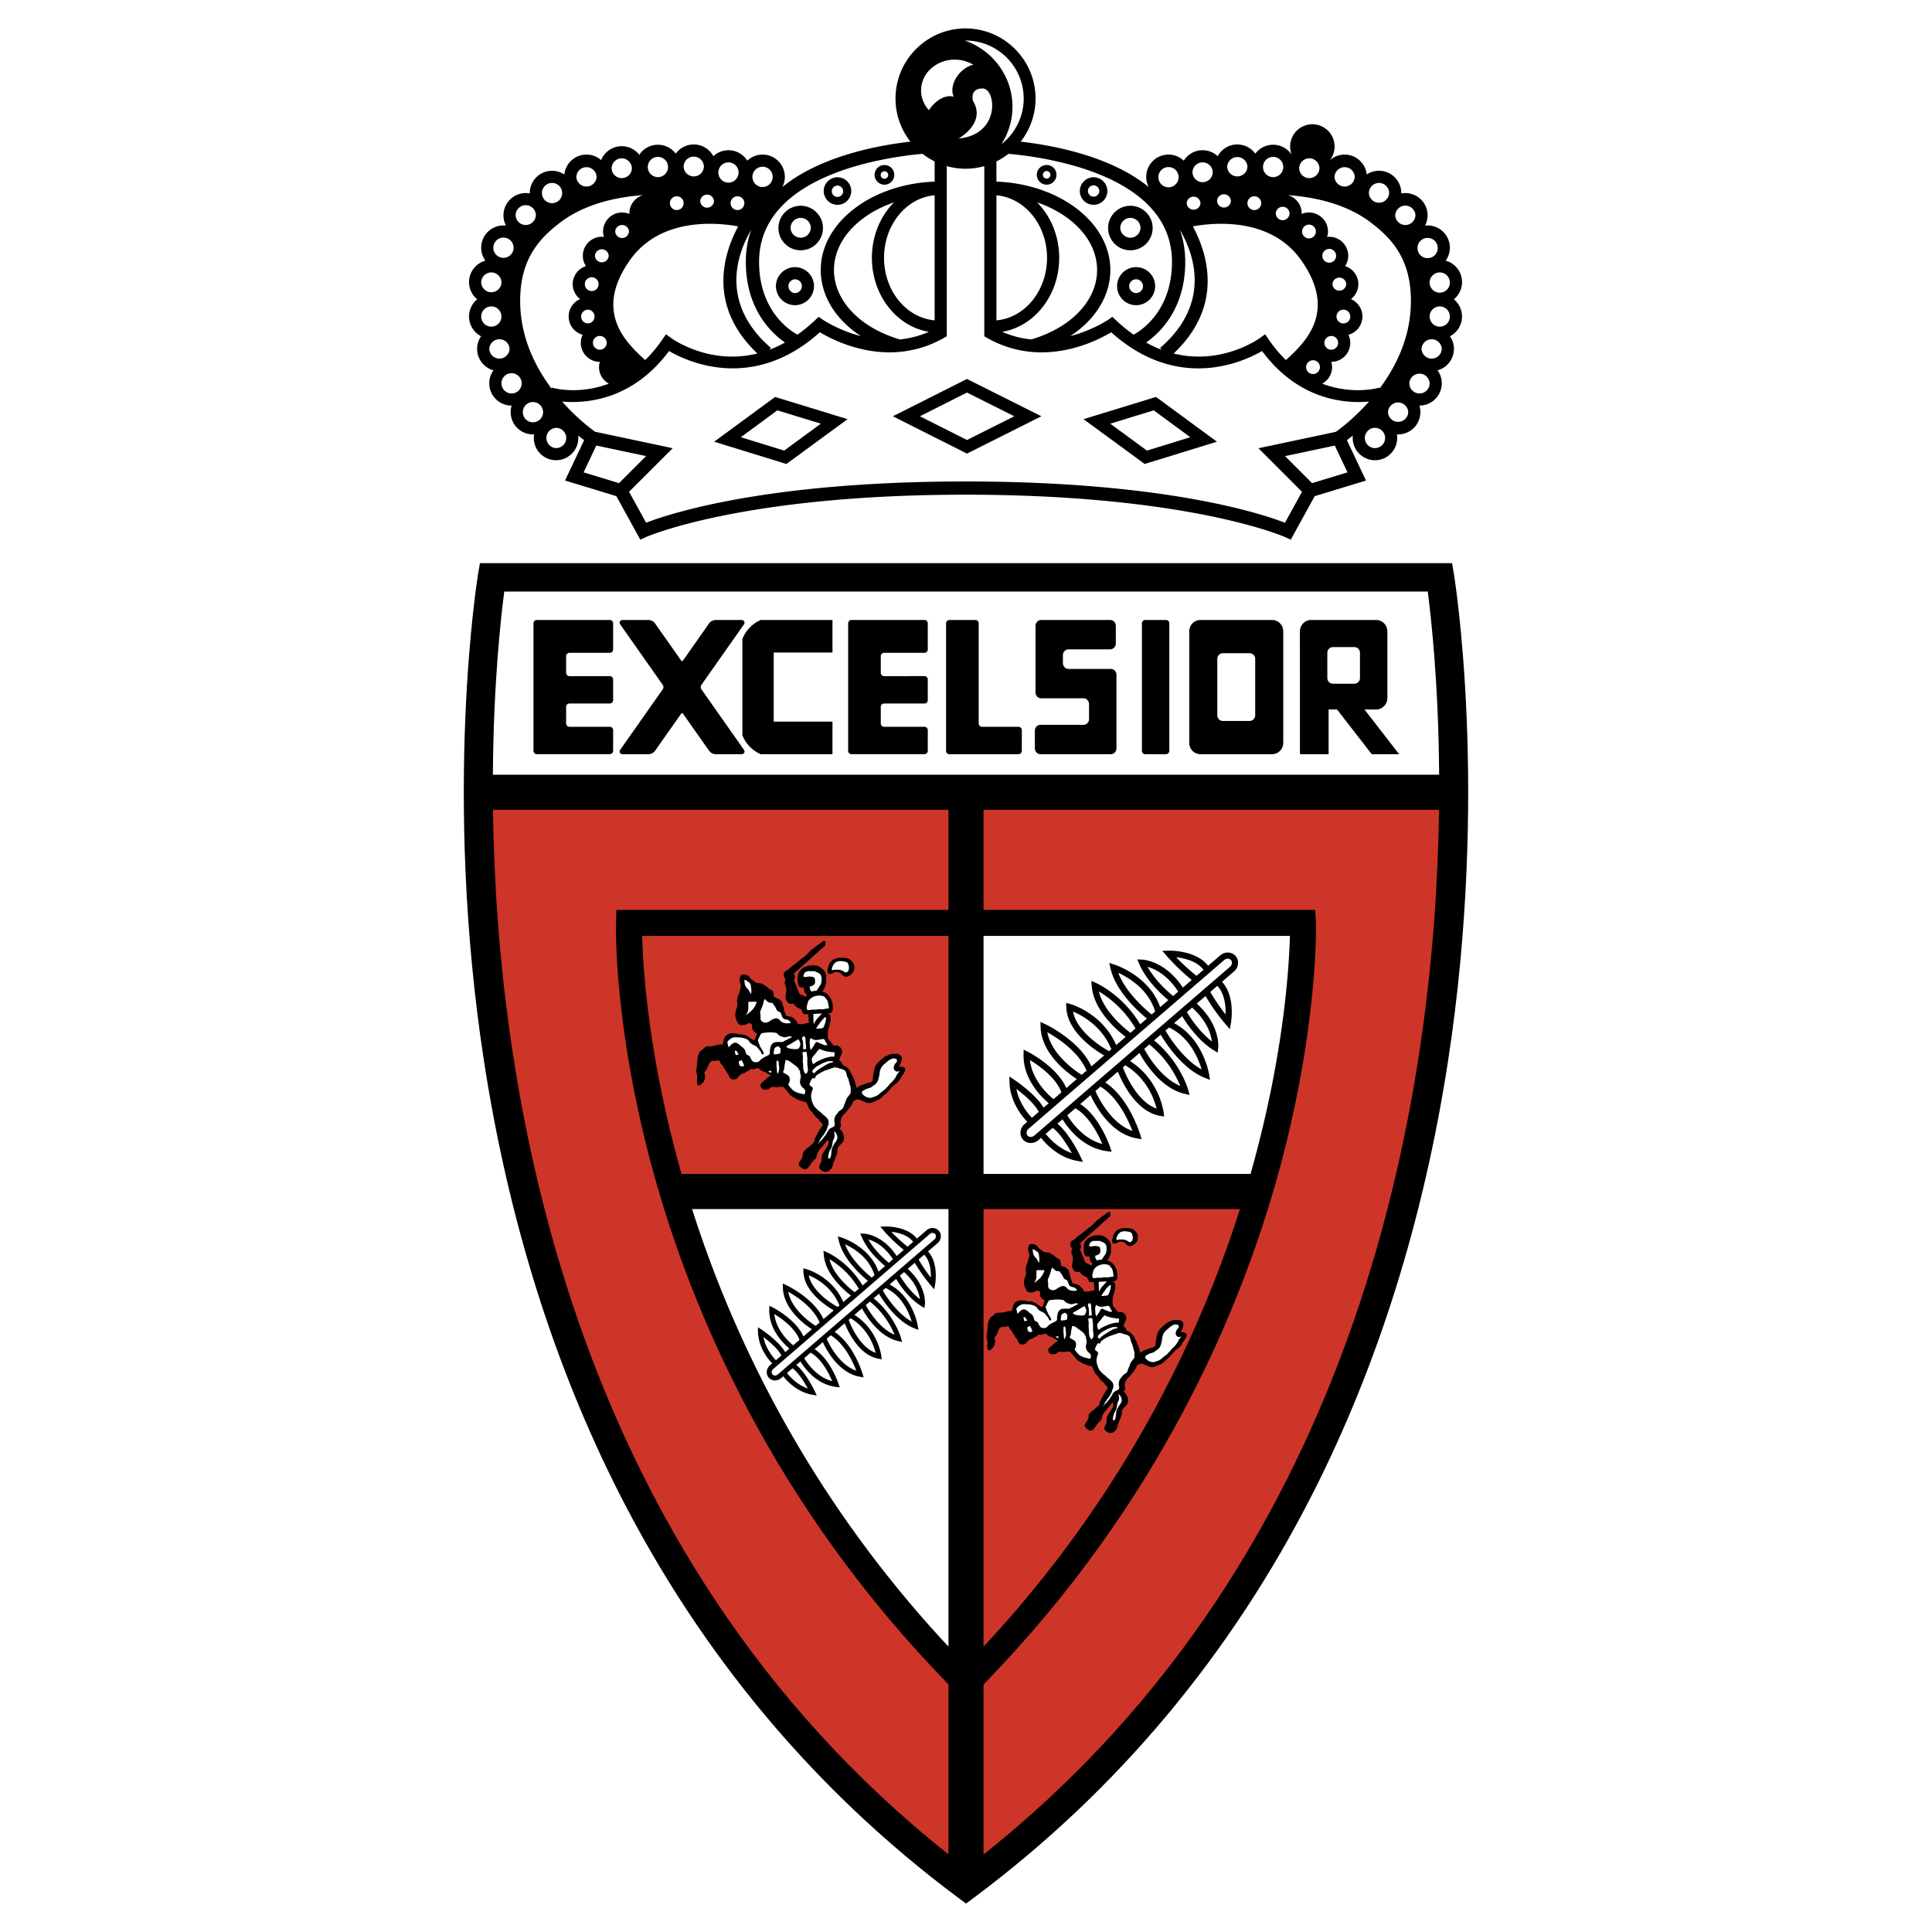
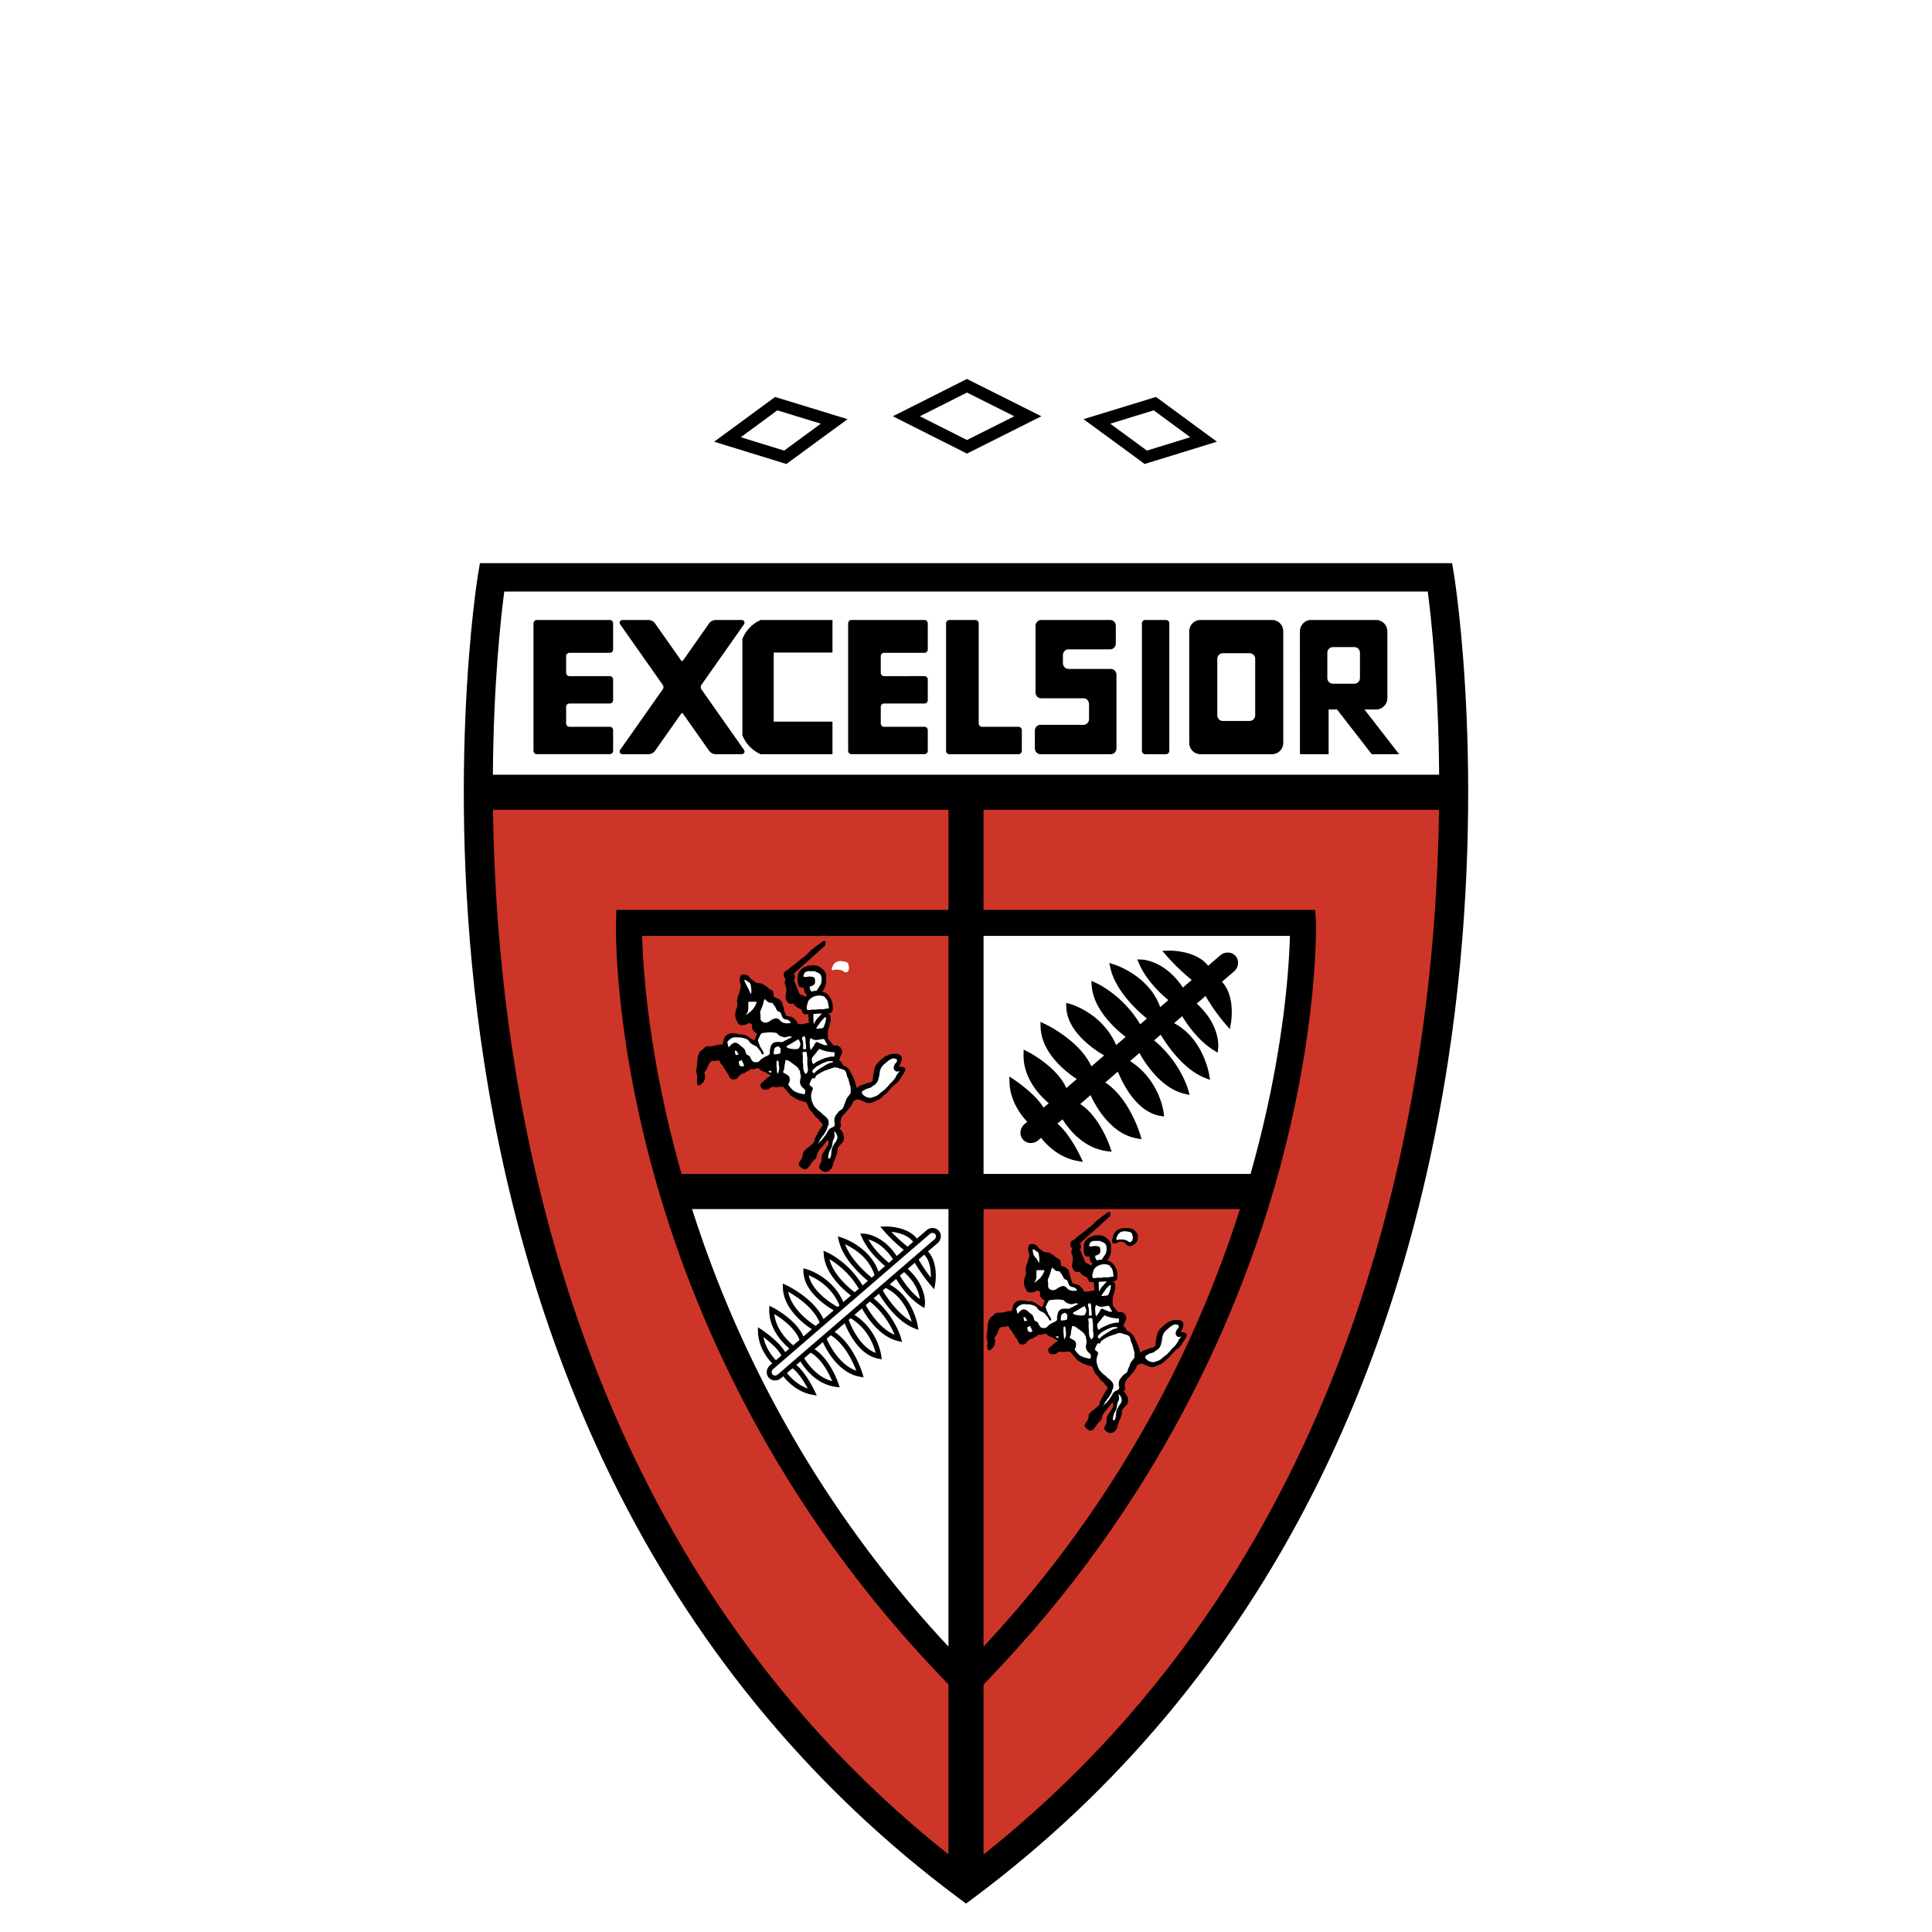
<svg xmlns="http://www.w3.org/2000/svg" width="2500" height="2500" viewBox="0 0 192.756 192.756">
  <g fill-rule="evenodd" clip-rule="evenodd">
    <path fill="#fff" d="M0 0h192.756v192.756H0V0z" />
    <path d="M145.072 57.369l-.197-1.184H47.881l-.197 1.184c-.036.214-3.525 21.703.606 48.52 2.429 15.77 6.976 30.289 13.514 43.154 8.188 16.109 19.533 29.65 33.73 40.246l.849.633.847-.633c14.189-10.596 25.533-24.137 33.721-40.246 6.539-12.865 11.086-27.385 13.516-43.154 4.129-26.817.64-48.306.605-48.52z" />
    <path d="M143.582 77.293c-.059-9.105-.797-15.702-1.137-18.274H50.311c-.34 2.572-1.077 9.169-1.136 18.274h94.407z" fill="#fff" />
    <path d="M94.628 168.047c-17.59-18.016-25.669-37.508-29.355-50.775-4.063-14.627-3.826-24.804-3.813-25.23l.036-1.262H94.63v-9.988H49.186c.356 27.585 7.27 73.927 45.442 104.216v-16.961zM98.129 80.792v9.988h33.08l.088 1.204c.008.092.268 10.608-3.811 25.288-3.686 13.27-11.766 32.762-29.357 50.781v16.963c38.172-30.289 45.084-76.637 45.441-104.224H98.129z" fill="#cd3529" />
    <path d="M98.129 120.627v43.658c13.855-14.854 21.436-30.645 25.582-43.658H98.129zM94.628 117.125V93.377H64.067c.081 3.181.622 12.107 3.927 23.748h26.634z" fill="#cd3529" />
    <path d="M124.766 117.125c3.305-11.641 3.846-20.566 3.928-23.748H98.129v23.748h26.637zM69.049 120.627a114.95 114.95 0 0 0 25.579 43.652v-43.652H69.049z" fill="#fff" />
    <path d="M60.836 70.19a.333.333 0 0 0 .335-.33v-2.073a.333.333 0 0 0-.335-.33h-4.02a.333.333 0 0 1-.335-.329v-1.665c0-.181.151-.33.335-.33h4.02a.332.332 0 0 0 .335-.329v-2.62a.332.332 0 0 0-.335-.329H53.56a.332.332 0 0 0-.335.329v12.73c0 .181.151.329.335.329h7.277a.333.333 0 0 0 .335-.329V72.84a.333.333 0 0 0-.335-.329h-4.02a.333.333 0 0 1-.335-.329v-1.665c0-.181.151-.329.335-.329h4.019v.002zM92.231 70.19a.332.332 0 0 0 .334-.33v-2.073c0-.182-.15-.33-.334-.33H88.21a.333.333 0 0 1-.335-.329v-1.665c0-.181.151-.33.335-.33h4.021a.332.332 0 0 0 .334-.329v-2.62a.332.332 0 0 0-.334-.329h-7.277a.332.332 0 0 0-.334.33v12.73c0 .181.15.329.334.329h7.277a.332.332 0 0 0 .334-.329v-2.074a.332.332 0 0 0-.334-.329H88.21a.333.333 0 0 1-.335-.329v-1.665c0-.181.151-.329.335-.329h4.021v.001zM97.646 62.187a.334.334 0 0 0-.336-.33h-2.587a.332.332 0 0 0-.334.329v12.73c0 .181.15.329.334.329h6.89a.332.332 0 0 0 .334-.329v-2.074a.332.332 0 0 0-.334-.329H97.98a.332.332 0 0 1-.334-.329v-9.997zM83.056 65.102v-3.245h-7.165a3.465 3.465 0 0 0-1.824 1.893v9.603a3.459 3.459 0 0 0 1.824 1.893h7.165V72h-5.862v-6.897h5.862v-.001z" />
    <path d="M74.209 74.787l-4.24-6.03a.395.395 0 0 1 0-.411l4.24-6.031c.076-.109.093-.223.045-.314s-.151-.143-.285-.143h-2.587a.847.847 0 0 0-.624.322l-2.612 3.715c-.028.041-.062.063-.095.063s-.067-.022-.096-.063l-2.612-3.714a.842.842 0 0 0-.624-.323h-2.587c-.133 0-.237.052-.284.143-.048.091-.031.206.045.315l4.24 6.03a.395.395 0 0 1 0 .411l-4.24 6.03c-.077.109-.093.224-.045.315s.151.144.285.144h2.587a.845.845 0 0 0 .624-.323l2.612-3.715c.028-.041.062-.063.096-.063s.067.022.095.063l2.613 3.715a.841.841 0 0 0 .623.323h2.587c.133 0 .237-.052.285-.144.048-.092.031-.206-.046-.315zM116.664 74.916c0 .181-.15.329-.334.329h-2.066a.332.332 0 0 1-.334-.329v-12.73c0-.182.15-.33.334-.33h2.066c.184 0 .334.148.334.33v12.73zM106.602 66.738c-.305 0-.555-.267-.555-.593v-.767c0-.327.25-.593.555-.593h4.168c.305 0 .555-.268.555-.594V62.45c0-.327-.25-.593-.555-.593h-6.904c-.305 0-.553.267-.553.593v6.624c0 .327.248.594.553.594h4.234c.305 0 .555.267.555.593v1.463c0 .326-.25.593-.555.593h-4.299c-.305 0-.553.267-.553.593v1.743c0 .326.248.593.553.593h7.035c.305 0 .553-.267.553-.593v-7.321c0-.326-.248-.593-.553-.593h-4.234v-.001zM136.133 70.783h1.18c.609 0 1.107-.518 1.107-1.15v-6.626c0-.633-.498-1.15-1.107-1.15h-6.514c-.609 0-1.107.517-1.107 1.15l.004 12.239h2.861v-4.462h.84l3.461 4.462h2.734l-3.459-4.463zm-.449-3.145a.566.566 0 0 1-.553.575h-2.15a.566.566 0 0 1-.553-.575v-2.501c0-.316.248-.575.553-.575h2.15c.305 0 .553.259.553.575v2.501zM126.922 61.857h-7.162c-.609 0-1.109.507-1.109 1.127v11.135c0 .62.5 1.126 1.109 1.126h7.162c.609 0 1.109-.507 1.109-1.126V62.984c0-.62-.5-1.127-1.109-1.127zm-1.692 9.511a.56.56 0 0 1-.555.563h-2.67a.56.56 0 0 1-.555-.563v-5.634c0-.31.25-.563.555-.563h2.67c.305 0 .555.254.555.563v5.634zM113.404 113.574l.49.086-.143-.475c-.045-.154-1.102-3.617-3.473-5.191l1.252-1.08c.355.898 1.742 3.979 4.207 4.414l.408.072-.051-.412c-.016-.135-.436-3.27-3.348-5.125l.936-.805c.416.762 2.068 3.514 4.504 4.07l.5.113-.135-.494c-.031-.115-.797-2.797-3.408-4.949l.658-.568c.559.936 2.219 3.453 4.42 4.312l.5.195-.084-.529c-.025-.152-.615-3.598-3.5-5.131l.807-.695c.346.58 1.5 2.375 3.127 3.387l.414.256.055-.484c.01-.092.219-2.279-2.143-4.412l.877-.756c.287.488 1.01 1.662 2.004 2.816l.422.492.113-.639c.02-.113.449-2.658-.896-4.088.756-.652 1.205-1.037 1.205-1.037.467-.403.537-1.09.156-1.531s-1.07-.472-1.537-.069l-1.205 1.039c-1.209-1.561-3.809-1.512-3.926-1.509l-.648.017.424.49a20.066 20.066 0 0 0 2.514 2.413l-.885.762c-1.764-2.671-3.969-2.787-4.062-2.79l-.486-.018.191.446c.771 1.783 2.41 3.205 2.91 3.609l-.818.707c-1.082-3.1-4.42-4.199-4.568-4.246l-.51-.162.117.523c.531 2.326 2.812 4.355 3.637 5.025l-.666.574c-1.744-2.92-4.299-4.076-4.408-4.125l-.469-.207.039.512c.193 2.525 2.736 4.586 3.387 5.074l-.945.814c-1.4-3.176-4.457-4.059-4.59-4.096l-.4-.109.012.414c.068 2.533 2.979 4.373 3.775 4.828l-1.27 1.094c-1.195-2.594-4.49-4.162-4.635-4.23l-.449-.211.012.496c.074 2.725 2.799 4.682 3.613 5.205l-1.047.902c-.912-2.104-3.695-3.551-3.82-3.615l-.436-.223-.01.492c-.045 2.395 1.654 4.131 2.514 4.857l-.518.447c-.764-1.34-2.826-2.725-2.92-2.787l-.492-.328.016.592c.055 2.07 1.457 3.607 1.77 3.926l-.277.238c-.467.402-.537 1.09-.156 1.531.381.439 1.07.473 1.537.07l.275-.238c.316.412 1.613 1.951 3.6 2.301l.582.104-.25-.535c-.049-.102-1.1-2.312-2.301-3.277l.51-.439c.604.969 2.066 2.867 4.416 3.174l.488.062-.158-.465c-.043-.131-1.053-3.068-2.98-4.293l1.031-.889c.415.919 1.942 3.842 4.598 4.311z" />
-     <path d="M112.979 112.83c-2.205-.754-3.479-3.498-3.689-3.984l.504-.434c1.751 1.07 2.79 3.377 3.185 4.418zM115.393 110.604c-2.137-.76-3.303-3.941-3.365-4.117l.238-.205c2.156 1.29 2.898 3.398 3.127 4.322zM117.756 108.344c-2.01-.824-3.389-3.303-3.598-3.697.172-.146.344-.295.516-.443a10.522 10.522 0 0 1 3.082 4.14zM119.885 106.701c-1.809-1.002-3.189-3.17-3.607-3.879.119-.105.24-.209.359-.312 2.082.988 2.941 3.136 3.248 4.191zM120.908 103.904c-1.344-1.037-2.289-2.584-2.49-2.93l.514-.443c1.492 1.321 1.882 2.643 1.976 3.373zM122.273 101.215a20.183 20.183 0 0 1-1.523-2.25l.701-.607c.756.787.85 2.06.822 2.857zM117.352 95.505c.799.091 2.057.376 2.719 1.255l-.697.6a20.107 20.107 0 0 1-2.022-1.855zM114.49 96.457c.709.201 1.971.787 3.059 2.477l-.508.438c-.264-.21-1.705-1.395-2.551-2.915zM111.572 97.059c1.002.459 3.016 1.635 3.676 3.857l-.348.301c-.617-.496-2.593-2.201-3.328-4.158zM109.635 98.922a10.51 10.51 0 0 1 3.656 3.684l-.508.438c-.232-.171-2.613-1.942-3.148-4.122zM110.643 104.871c-.035-.018-3.145-1.67-3.592-3.945.883.365 2.873 1.416 3.828 3.76l-.256.221.02-.036zM104.492 102.986c.977.547 3.123 1.926 3.914 3.832l-.488.42c-.377-.23-2.998-1.92-3.426-4.252zM102.758 105.764c.85.514 2.594 1.723 3.137 3.219l-.787.682c-.684-.567-2.141-1.985-2.35-3.901zM101.406 108.639c.686.518 1.812 1.455 2.229 2.293l-.68.588c-.16-.161-1.256-1.311-1.549-2.881zM106.932 115.051c-1.453-.504-2.408-1.68-2.6-1.93.197-.168.428-.367.691-.594.756.547 1.502 1.778 1.909 2.524zM109.977 114.137c-1.842-.484-3.021-2.098-3.494-2.867l.803-.693c1.38.771 2.308 2.65 2.691 3.56zM103.191 113.297c-.211.182-.512.178-.672-.006-.16-.186-.117-.484.094-.666-.002 0 19.527-16.843 19.527-16.843.213-.181.514-.18.674.005.158.185.117.484-.094.666 0 0-11.662 10.059-16.963 14.629l-.066.031.01.02-2.51 2.164z" fill="#fff" />
    <path d="M85.774 137.354l.391.068-.113-.381c-.036-.123-.882-2.893-2.779-4.152l1.002-.865c.285.721 1.393 3.184 3.366 3.531l.327.059-.041-.33c-.013-.107-.349-2.615-2.678-4.1l.747-.645c.333.609 1.656 2.812 3.604 3.256l.4.092-.108-.395c-.026-.092-.637-2.238-2.727-3.961l.526-.455c.447.75 1.776 2.764 3.537 3.451l.399.154-.068-.422c-.019-.123-.492-2.877-2.8-4.104.22-.189.436-.375.646-.559.276.465 1.199 1.902 2.502 2.711l.33.203.044-.385c.009-.074.176-1.826-1.713-3.531.245-.211.479-.412.701-.605.229.391.808 1.33 1.603 2.254l.338.395.09-.512c.016-.092.359-2.127-.716-3.27l.963-.83c.374-.322.43-.873.125-1.225-.304-.354-.856-.379-1.229-.057l-.963.832c-.967-1.25-3.047-1.211-3.141-1.207l-.518.014.339.393a16.145 16.145 0 0 0 2.01 1.93l-.707.609c-1.41-2.139-3.176-2.229-3.251-2.232l-.388-.014.154.355c.615 1.428 1.927 2.564 2.328 2.889l-.656.566c-.865-2.48-3.537-3.361-3.654-3.396l-.409-.131.095.418c.425 1.861 2.25 3.484 2.909 4.021l-.532.459c-1.396-2.336-3.44-3.262-3.527-3.301l-.375-.164.031.408c.155 2.021 2.189 3.67 2.709 4.061l-.757.652c-1.12-2.543-3.565-3.248-3.671-3.277l-.319-.088.008.332c.054 2.025 2.382 3.496 3.021 3.861l-1.016.875c-.957-2.074-3.593-3.33-3.708-3.385l-.36-.168.01.396c.058 2.18 2.239 3.746 2.89 4.164l-.837.723c-.729-1.684-2.957-2.842-3.055-2.893l-.35-.178-.007.393c-.036 1.916 1.322 3.305 2.01 3.887l-.415.357c-.61-1.072-2.26-2.18-2.335-2.23l-.395-.262.013.473c.044 1.658 1.166 2.887 1.417 3.141l-.222.191c-.374.322-.43.871-.126 1.225.305.354.856.379 1.23.057l.22-.191c.253.33 1.291 1.562 2.88 1.842l.467.082-.202-.428c-.039-.082-.879-1.85-1.84-2.621.131-.111.266-.229.409-.352.482.775 1.652 2.293 3.533 2.537l.39.051-.125-.371c-.036-.105-.844-2.455-2.385-3.434.265-.23.54-.467.824-.711.333.735 1.554 3.075 3.68 3.45z" />
    <path d="M85.432 136.756c-1.764-.602-2.783-2.797-2.951-3.186.133-.115.268-.23.403-.348 1.401.858 2.233 2.702 2.548 3.534zM87.364 134.975c-1.709-.605-2.643-3.152-2.692-3.293l.19-.164c1.724 1.033 2.318 2.718 2.502 3.457zM89.254 133.168c-1.607-.66-2.71-2.643-2.877-2.957l.412-.355a8.431 8.431 0 0 1 2.465 3.312zM90.958 131.854c-1.447-.801-2.553-2.535-2.887-3.104l.289-.25c1.664.791 2.353 2.51 2.598 3.354zM91.777 129.615c-1.076-.828-1.832-2.066-1.993-2.344.14-.119.277-.236.411-.354 1.193 1.058 1.506 2.116 1.582 2.698zM92.869 127.465a16.357 16.357 0 0 1-1.22-1.801l.562-.484c.603.629.679 1.646.658 2.285zM88.931 122.896c.639.072 1.645.301 2.174 1.004l-.557.48c-.217-.171-.903-.73-1.617-1.484zM86.642 123.658c.567.162 1.576.631 2.446 1.98l-.405.35c-.211-.166-1.364-1.113-2.041-2.33zM84.308 124.139c.801.369 2.412 1.309 2.94 3.088l-.279.24c-.493-.399-2.074-1.762-2.661-3.328zM82.757 125.631a8.408 8.408 0 0 1 2.925 2.947l-.406.348c-.186-.135-2.09-1.553-2.519-3.295zM83.563 130.389c-.027-.014-2.516-1.336-2.873-3.154.706.291 2.298 1.131 3.062 3.006l-.204.178.015-.03zM78.644 128.881c.781.438 2.499 1.541 3.13 3.066l-.391.338c-.301-.185-2.397-1.537-2.739-3.404zM77.255 131.104c.679.412 2.075 1.379 2.511 2.576l-.632.543c-.545-.453-1.711-1.586-1.879-3.119zM76.174 133.404c.548.414 1.451 1.164 1.784 1.834l-.545.469c-.127-.127-1.003-1.047-1.239-2.303zM80.595 138.533c-1.162-.402-1.926-1.344-2.079-1.543l.551-.477c.606.438 1.204 1.425 1.528 2.02zM83.031 137.801c-1.473-.385-2.417-1.676-2.795-2.293.204-.178.418-.361.641-.555 1.105.617 1.848 2.121 2.154 2.848zM77.603 137.129c-.169.146-.41.145-.538-.004s-.094-.387.075-.533l15.623-13.473c.169-.146.411-.145.538.004.128.146.094.387-.074.533 0-.002-9.331 8.045-13.57 11.701l-.054.027.007.014-2.007 1.731z" fill="#fff" />
    <path d="M90.316 106.656c-.011-.061-.067-.121-.118-.156-.132-.088-.319-.086-.488-.064 0-.086.067-.15.097-.225l.08-.203.038-.137c.023-.082.06-.178.059-.27-.004-.238-.214-.408-.426-.455-.082-.018-.187-.006-.276-.006-.124 0-.286-.023-.382.033-.132 0-.217.068-.323.119-.071.027-.144.057-.216.086-.132.076-.248.176-.368.275-.057.047-.121.086-.177.137l-.135.152c-.058.059-.117.115-.175.172a1.534 1.534 0 0 0-.229.402 7.468 7.468 0 0 0-.176.844c-.029.174.02.344-.082.48a.4.4 0 0 1-.18.139l-.114.039c-.167 0-.299.082-.441.137-.196.074-.404.135-.585.24-.075.043-.132.102-.2.154 0 .018-.007.012-.023.012 0-.082-.034-.146-.058-.219-.034-.104-.059-.203-.091-.303-.026-.078-.038-.162-.066-.238l-.209-.473c-.031-.053-.065-.104-.092-.158-.082-.162-.126-.309-.242-.455-.023-.021-.046-.045-.07-.066-.027-.031-.047-.066-.08-.094l-.095-.068c-.107-.094-.232-.199-.385-.203l-.046-.105c-.072-.146-.161-.307-.312-.393v-.012c-.016 0-.012.004-.012-.012.022 0 .041-.043.047-.061.017-.055.007-.121.03-.172.033-.072.065-.145.099-.217.047-.086.102-.156.119-.258a.739.739 0 0 0-.048-.365.618.618 0 0 0-.501-.383c-.102-.008-.229.018-.32-.012-.002-.002-.005-.004-.008-.004l-.11-.15-.23-.289c-.053-.061-.13-.123-.157-.197-.044-.121-.042-.256-.042-.402 0-.221.008-.416.051-.611.012-.057.05-.102.067-.154.031-.105.046-.203.072-.309.024-.102.062-.209.082-.314l.005-.195c0-.174.001-.314-.1-.434-.042-.051-.117-.07-.177-.088v-.012c.063-.055.133-.037.219-.051.117-.018.216-.133.25-.238.041-.125.029-.34.019-.475a9.894 9.894 0 0 1-.008-.172c-.084-.516-.453-1.182-1.036-1.238v-.012c.027 0 .076-.111.088-.135.026-.055.07-.1.096-.154l.114-.303.078-.219c.026-.139.006-.305.006-.449 0-.139.021-.324-.008-.449-.03-.123-.08-.213-.137-.318l-.076-.123c-.036-.025-.073-.051-.11-.074a4.042 4.042 0 0 1-.089-.096c-.13-.113-.277-.2-.435-.26-.082-.032-.158-.037-.254-.049-.079-.012-.156-.041-.231.004-.119.002-.238.004-.358.004-.097.014-.179.057-.268.086a1.597 1.597 0 0 0-.295.115c-.053.027-.09.075-.137.113-.19.152-.356.346-.405.584-.03.145-.041.277-.041.439l.004.242.028.139c.005.064.001.131.022.188.097.25.125.277.419.287.033.002.085-.004.106.021.045.051.079.316.11.402.048.131.138.225.236.328.015 0 .011-.004.011.012-.024 0-.123.137-.139.162-.057 0-.253-.119-.313-.15-.098-.049-.229-.072-.304-.158l-.05-.1a2.131 2.131 0 0 1-.135-.355c-.024-.08-.064-.146-.095-.223-.062-.15-.112-.297-.173-.447l-.095-.201c-.006-.055.062-.123.081-.174a.55.55 0 0 0 .018-.205c-.006-.086-.097-.238-.087-.287.011-.061.163-.172.212-.215l.463-.416 1.919-1.723.281-.251c.074-.062.163-.113.21-.201.035-.064.042-.152.056-.226.029-.167-.02-.208-.161-.254-.082.062-.182.107-.262.168-.067.05-.125.116-.194.161l-.21.118c-.138.1-.254.219-.391.322l-.182.131-.558.553c-.156.137-.325.256-.489.38l-.606.492-.47.353-.162.16c-.161.111-.408.203-.474.414a.557.557 0 0 0 .061.422c.034.066.094.117.09.201-.006.117-.072.217-.06.348.013.135.083.248.125.369.017.053.009.117.013.174.01.055.02.107.028.162.001.057-.018.1-.026.152l-.01.125c-.009.039-.018.076-.026.117l-.008.137c-.011.061-.029.119-.027.186a.72.72 0 0 0 .087.291l.047.104a.536.536 0 0 0 .661.219c0 .016.002.014.01.023.123.164.261.309.441.404l.354.189c.031.029.023.084.036.125.019.059.054.09.082.145.024.047.014.1.066.133.127.078.333.057.502.057 0 .156 0 .305.015.451.013.133.039.264.043.404a.23.23 0 0 0-.104.023c-.124 0-.24.035-.35.064-.037.01-.075.018-.113.027-.023.006-.046.008-.069.012-.14 0-.337.031-.447-.031-.087-.047-.092-.189-.147-.266-.035-.051-.089-.062-.127-.104-.068-.072-.134-.174-.222-.227l-.171-.084-.218-.068c-.086-.018-.312-.031-.354-.107l-.035-.197c-.026-.082-.088-.143-.111-.225l-.091-.449-.085-.256c-.028-.092-.053-.209-.116-.283a5.527 5.527 0 0 1-.095-.078c-.069-.062-.128-.137-.211-.17l-.078-.02-.11-.053c-.076-.025-.148-.035-.209-.086-.078-.066-.049-.225-.057-.326-.008-.1-.04-.225-.109-.293-.104-.1-.251-.141-.368-.213l-.134-.129c-.092-.074-.182-.154-.28-.217-.043-.021-.087-.047-.131-.07-.054-.033-.107-.07-.168-.088l-.194-.041c-.139-.008-.269.008-.378-.055-.034-.023-.068-.047-.103-.068-.035-.033-.058-.072-.097-.1l-.146-.076-.229-.207c-.048-.049-.062-.107-.11-.156a.795.795 0 0 0-.683-.201c-.171.029-.265.301-.275.457-.004.066.019.125.027.186l.01.137.046.119c.017.068.032.137.048.207.006.068-.018.113-.026.172-.007.047-.007.096-.021.137l-.082.246-.017.15-.099.264c-.024.059-.065.111-.082.176-.016.061-.013.131-.021.195l-.027.129c-.017.17.045.307.027.473-.031.268-.156.494-.199.752-.056.334.056.652.188.904.05.094.079.172.169.248.188.16.6.086.803-.014.057-.027.15-.115.222-.096.082.02.238.082.292.145.032.037-.012.17-.013.223a.463.463 0 0 0 .039.219.862.862 0 0 0 .254.332c.063.043.157.064.204.133-.018 0-.019.02-.024.033a4.528 4.528 0 0 0-.124.35c-.03.094-.059.197-.118.277v.01c-.062 0-.126-.059-.177-.086l-.293-.152c-.053-.033-.085-.088-.136-.125a.943.943 0 0 0-.217-.115 1.633 1.633 0 0 0-.506-.131c-.08-.004-.144.033-.219.018-.04-.018-.079-.033-.119-.049-.057-.012-.115-.023-.172-.037-.573-.084-.979.018-1.188.541l-.091.344-.085.234h-.012c0-.047-.228-.035-.266-.012a.454.454 0 0 0-.208.045.23.23 0 0 0-.116.023.39.39 0 0 0-.197.047.482.482 0 0 0-.22.045c-.08 0-.292-.021-.347 0-.061.004-.123.006-.184.008-.13.029-.264.184-.363.279-.104.096-.247.152-.325.273l-.07.154c-.053.109-.108.221-.137.342l-.053.471c-.002.104-.003.209-.006.312-.024.25-.112.482-.086.752.009.096.056.182.075.277.02.102.017.234.014.348-.005.156-.066.664.118.695.139.021.241-.076.326-.16.05-.051.108-.078.151-.137.158-.209.208-.436.189-.734-.005-.086-.07-.178-.055-.264.018-.102.145-.18.193-.27.094-.174.153-.367.24-.545.077-.158.115-.254.297-.316.092-.031.217-.012.321-.02.087-.008.327-.084.397-.051.076.035.141.262.188.34.044.074.147.107.186.168.056.09.079.193.139.281l.136.16c.024.039.02.092.047.129.062.088.14.164.195.252.135.217.12.469.424.547a.545.545 0 0 0 .254.004c.06-.012.129-.023.18-.055.103-.064.165-.178.242-.264a.766.766 0 0 1 .161-.137c.06-.041.128-.094.195-.113.063-.021.131-.021.19-.051.064-.033.111-.098.176-.135.072-.027.145-.057.218-.084.076-.043.124-.137.204-.168.007-.002.014-.004.02-.004.091-.018.195.02.277.004.094-.016.187-.033.274-.064.05-.02.126-.061.185-.051.081.018.212.191.294.24.073.043.161.061.241.096.208.09.386.189.578.312.054.035.113.059.163.104h.012v.012c-.015 0-.317.172-.341.191l-.078.082c-.106.094-.208.189-.313.289-.104.096-.245.166-.297.305-.016.041-.004.1.005.141l.016.104a.507.507 0 0 0 .214.246c.054.037.132.029.204.029.143 0 .292-.01.4-.076.107-.066.203-.166.331-.193.088-.02.174.008.253.021l.219.006c.085-.012.17-.021.255-.031l.196-.006c.039-.002.076-.006.114-.01.062.012.174.148.22.199l.111.107.138.176c.039.041.078.082.116.125l.18.238c.088.086.199.135.301.197.176.107.343.219.535.293.112.043.229.068.342.107.135.045.259.09.419.096 0 .074.083.197.112.268.067.174.152.395.274.539.075.088.168.158.244.25l.104.176c.076.105.176.215.271.307l.268.219c.041.045.031.111.073.158.091.102.266.174.266.328 0 .143-.12.242-.193.352l-.253.428-.336.635-.038.125c-.01.076.008.172-.039.23-.111.139-.257.242-.387.354l-.116.113c-.075.053-.151.105-.227.156a1.353 1.353 0 0 0-.191.203c-.037.047-.099.068-.127.125-.026.049-.054.1-.06.16-.008.082 0 .164-.021.24-.029.1-.064.221-.116.311-.102.174-.396.441-.229.656.038.035.077.068.115.104.045.049.092.111.148.15.4.289.646-.008.846-.336l.122-.178c.031-.053.079-.094.122-.143.055-.062.104-.131.169-.188.051-.045.114-.08.151-.139.057-.092.062-.223.092-.328.033-.123.089-.238.148-.348.104-.191.274-.338.416-.508l.352-.445.156-.203c0-.016-.004-.012.012-.012 0 .033.051.082.064.117.047.127.016.281-.035.4-.065.146-.158.273-.25.406l-.068.129a2.165 2.165 0 0 0-.271.465c-.076.199-.019.459-.08.666-.047.158-.176.295-.209.455-.062.295.373.564.628.561a.676.676 0 0 0 .331-.096l.147-.127c.034-.029.077-.053.104-.092l.116-.217c.034-.098.037-.211.072-.307.127-.346.296-.686.391-1.047.018-.066.037-.135.041-.205.005-.109-.011-.227.035-.312.055-.107.152-.197.234-.287l.073-.09c.082-.076.181-.164.229-.264.043-.092.068-.229.082-.332.007-.051-.016-.092-.023-.139a1.199 1.199 0 0 0-.336-.707c-.042-.041-.079-.088-.129-.113v-.023c.079 0 .172-.139.179-.207.006-.068-.021-.123-.026-.186-.011-.113-.021-.379.015-.473.033-.09.055-.182.105-.264.086-.143.218-.252.336-.377l.217-.271.3-.355c.076-.109.146-.234.204-.354.034-.07.059-.176.115-.232.055-.025.109-.053.163-.08.269-.129.381-.061.625.045l.286.113.075.057.114.027c.039.016.077.029.116.043a.89.89 0 0 0 .448-.049c.095-.031.178-.078.271-.113.214-.086.425-.164.606-.312.12-.102.223-.215.335-.324.035-.021.071-.045.106-.068.053-.039.11-.096.159-.141.036-.041.07-.084.105-.127l.084-.076c.085-.107.172-.215.265-.314.06-.062.125-.115.187-.17l.099-.109.188-.137c.149-.111.315-.303.412-.453l.128-.223c.119-.167.414-.556.373-.773z" />
-     <path d="M82.931 97.154c.17-.055.306-.182.51-.18.157.004.31.043.427.127.066.047.094.113.155.168.117.107.312.213.491.17a.982.982 0 0 0 .241-.113c.141-.086.35-.291.422-.439.022-.047.017-.105.03-.158.048-.183.04-.43-.045-.586-.038-.07-.093-.127-.143-.192a.947.947 0 0 0-.343-.292c-.292-.129-.677-.097-1.04-.097-.063.032-.139.036-.208.058l-.274.111c-.07.028-.123.085-.18.141l-.107.1c-.069.08-.164.257-.195.357-.027.082-.039.168-.064.252l-.041.129c-.015.076-.021.301.016.361.063.099.238.118.348.083z" />
-     <path d="M74.278 97.887c-.003-.045-.014-.084.002-.127.138.018.199.08.305.156.08.057.19.109.251.197.077.113.079.254.095.398l.028.127.003.197c0 .113.019.242-.046.324v.01c-.028 0-.043-.07-.049-.09-.022-.072-.061-.115-.101-.176-.038-.055-.063-.115-.109-.17-.1-.117-.225-.244-.288-.383-.065-.137-.081-.297-.091-.463zm1.142 2.281l-.06.168a5.153 5.153 0 0 1-.081.109 3.064 3.064 0 0 1-.196.281c-.092.115-.242.225-.354.316-.082.066-.155.152-.253.188v.012c-.031 0 .017-.111.025-.127l.099-.166c.025-.055.021-.117.033-.182l.027-.127.002-.463c0-.078-.011-.17.023-.232h.81c0 .075-.051.157-.075.223zm7.418 4.779l.129.027c.074.008.192-.016.256.018.086.049.038.381-.03.428-.027.018-.091-.002-.123-.002-.095-.002-.204-.008-.277.033-.104 0-.199.037-.291.062l-.241.064-.269.121a5.77 5.77 0 0 0-.563.264 4.017 4.017 0 0 0-.11.084l-.168.111v.012h-.023l-.083-.156a.84.84 0 0 1-.042-.377c.015-.152.092-.182.176-.295.082-.107.184-.211.266-.324.035-.047.058-.1.099-.145.064-.072.142-.135.186-.219.084.016.166.057.245.086.158.059.32.113.485.152.121.029.249.035.378.056zm.302 1.012c-.013.018-.202.059-.243.084-.06 0-.11.02-.161.037-.25.092-.459.244-.688.383l-.131.07a18.84 18.84 0 0 1-.25.174c-.052.033-.104.068-.155.102-.103.086-.188.191-.292.273v.012c-.027 0-.078-.068-.1-.086-.195-.162.071-.342.184-.455l.153-.145c.068-.045.143-.072.214-.111.19-.107.375-.211.578-.293.12-.041.24-.082.36-.125.116 0 .385-.023.471.018.031.015.037.044.06.062zm-2.255-1.201v-.012c-.019 0-.019-.064-.023-.082l-.064-.221a12.477 12.477 0 0 0-.006-.275l-.019-.174c.004-.154.047-.295.089-.428.126.068.25.15.395.18.18.039.37-.004.542-.033.085-.014.326-.066.402-.043a.099.099 0 0 1 .052.047l.144.273.146.219.011.037c-.005.025-.059.023-.083.025-.072.002-.162.008-.229-.008-.101-.023-.188-.082-.28-.119a6.293 6.293 0 0 1-.181-.057c-.113-.043-.184-.158-.326-.111-.126.041-.202.268-.264.371l-.06.102a1.11 1.11 0 0 1-.064.07c-.056.078-.09.16-.168.227v.012h-.014zm1.524-3.067a2.43 2.43 0 0 1-.188.664c-.025.059-.043.129-.093.176-.046.041-.105.043-.156.074-.104 0-.232-.012-.312.035-.077 0-.149-.004-.22-.012 0-.07.075-.152.11-.211.062-.104.143-.197.213-.299.079-.113.152-.223.248-.33l.273-.281h.127v.012c.025.001.001.147-.002.172zm-.437-.543s-.533.584-.565.637l-.113.199c-.022.045-.048.133-.093.162-.015-.006-.013-.035-.015-.049-.035-.301-.035-.613-.035-.938l.417-.021c.063-.004.127.002.185-.014h.22l-.001.024zm-1.504-3.679l-.277.002c0-.049-.039-.084-.037-.139.001-.047.04-.078.058-.117.029-.066.052-.152.109-.205.069-.064.192-.076.275-.117.224.002.446.004.669.004.066.01.115.061.177.082.356.127.529.273.529.701 0 .199-.018.33-.073.496-.028.08-.083.143-.129.213l-.233.35c-.028.043-.062.068-.073.121-.091 0-.197-.012-.279.008-.077.023-.153.049-.23.072 0-.041-.113-.186-.136-.232-.042-.086-.032-.18-.025-.277h.012c0-.02.06-.014.078-.02.162-.047.367-.139.421-.318.021-.074.01-.18.01-.262 0-.098-.009-.205-.064-.273-.104-.129-.473-.143-.652-.115a2.716 2.716 0 0 0-.13.026zm.058 3.287c0-.088-.046-.164-.043-.254.003-.096.035-.193.059-.281.036-.135.058-.26.127-.377.083-.141.343-.336.483-.393a1.53 1.53 0 0 1 .278-.09c.061-.012.12-.01.172-.039.246 0 .499.014.676.146.042.031.073.086.104.127.058.078.127.146.167.236.064.143.099.363.121.529.008.064.04.135.022.207-.009.033-.035.041-.061.061-.101 0-.224-.012-.301.035a.373.373 0 0 0-.162.033h-.428c-.053 0-.12-.008-.162.012a.21.21 0 0 0-.104.023l-.497.004-.118.025a.979.979 0 0 1-.333-.004zm-.478 2.744c.025-.062.091-.084.143-.119.229.045.168.486.188.693l.029.152.007.242c.007.059.026.109.031.174h-.012c0 .016.004.012-.011.012-.104 0-.18.027-.278.035v-.012c-.02 0-.011-.137-.011-.162l-.003-.441-.042-.242c-.032-.102-.088-.219-.041-.332zm-.663.338c.092-.047.183-.096.273-.145.062.025.056.084.084.137.05.096.096.186.108.303a.703.703 0 0 1-.194.496c-.063.055-.201.008-.275.049-.184 0-.924-.051-.91-.268a.558.558 0 0 1 .009-.023c.054-.07.202-.127.279-.17.214-.117.417-.25.626-.379zm-3.537-2.885c.036-.176.138-.334.194-.502l.045-.158.059-.152c.021-.08.03-.158.048-.24l.098-.232c.083.051.132.123.201.193l.245.166c.086.047.259-.012.328.049l.012.01.081.115c.086.109.165.217.227.338.05.098.083.213.162.293a.55.55 0 0 0 .183.113c.037.014.103.025.13.057l.036.096.09.193c.029.082.059.189.115.258a.51.51 0 0 0 .231.145c.056.021.117.014.179.029.13.033.277.131.339.258.01.021.032.062.011.086-.023.027-.153.02-.198.021l-.127.016c-.123-.006-.419-.062-.51-.121-.23-.146-.289-.387-.612-.381a.486.486 0 0 0-.211.051c-.07.027-.14.049-.204.088-.255.156-.398.33-.764.271a.437.437 0 0 1-.178-.084c-.245-.176-.169-.328-.183-.629-.005-.114-.053-.224-.027-.347zm-2.424 4.315c-.017 0-.016-.012-.021-.025-.03-.088-.129-.338-.061-.414a.246.246 0 0 1 .132.031c.069.047.097.146.145.211.03.041.064.08.082.127-.088-.001-.215.077-.277.07zm.794 1.068c-.011.031-.053.037-.077.053l-.195.002c-.161-.023-.208-.193-.221-.338-.004-.043-.036-.113-.009-.15.037-.049.224-.109.286-.139.03.041.035.094.056.141.042.085.195.329.16.431zm2.721.596c-.001.029.003.088-.018.105-.028.021-.217-.113-.247-.139h-.012v-.012l.128-.047h.139v.012c.021.001.011.061.01.081zm.795-.186l-.05.164c-.023.07-.042.141-.072.207-.037 0-.051-.055-.061-.08-.05-.117-.038-.252-.046-.395a6.754 6.754 0 0 1-.029-.162l.002-.139c0-.168-.024-.359.029-.508.021 0 .04-.014.058-.023.163.037.126.324.143.473l.027.129c.011.102.014.234-.001.334zm.086-1.629a.49.49 0 0 0-.231.057l-.196.004c-.05.004-.105.037-.155.016-.049-.023-.042-.121-.042-.17 0-.08.017-.141.029-.209a6.52 6.52 0 0 1 .016-.146c.024-.084.125-.178.201-.217l.182-.064c.074.01.099.043.146.098.03.033.082.072.097.115.047.137-.006.397-.047.516zm.252-1.164c-.065.023-.144.006-.217.006-.321 0-.63-.035-.826.203-.121.146-.159.336-.197.525l-.027.129c-.006.1.022.24-.015.328l-.011.018c-.104.141-.294.195-.438.27-.127.062-.25.148-.371.229-.104.07-.183.201-.281.262a.5.5 0 0 1-.161.053c-.049-.002-.099-.002-.148-.002-.279 0-.352-.145-.466-.352-.047-.086-.072-.174-.14-.246-.092-.098-.245-.1-.316-.215-.052-.084-.061-.164-.085-.264a.84.84 0 0 0-.093-.207c-.084-.139-.24-.225-.357-.324-.173-.146-.357-.354-.612-.334-.148.012-.349.168-.447.279-.046.053-.095.123-.154.158 0 .012-.004.008-.012 0-.018 0-.017-.01-.021-.025-.033-.088-.046-.176-.065-.275-.013-.061-.058-.158-.036-.227a1.67 1.67 0 0 1 .19-.203.894.894 0 0 1 .707-.25l.174.023c.035-.004.07-.01.104-.016l.23.027c.169.021.518.125.644.232.076.066.131.168.196.246.069.084.166.146.254.205.077.051.168.078.25.119a.841.841 0 0 1 .323.281l.086.121c.038.041.075.066.104.113l.088.146c.035.061.045.137.104.186.03.023.078.029.114.01.051-.029.058-.092.041-.146-.073-.219-.222-.396-.336-.594-.026-.045-.022-.1-.042-.146l-.082-.145-.059-.203c-.014-.053-.047-.117-.044-.174.004-.062.051-.115.076-.168.061-.127.19-.484.331-.529l.278-.043c.095-.004.187.002.266-.035l.509.002.151.029c.062.006.136-.006.191.016.112.043.2.166.296.24.127.098.306.152.463.189.159.039.359-.037.506-.066.04-.008.072-.023.116-.023.079 0 .148.055.22.076v.012l-.164.076a6.796 6.796 0 0 0-.172.084l-.188.109-.195.084c-.081.044-.15.097-.234.126zm2.2 5.235c-.089-.021-.179-.043-.268-.062-.318-.061-.633-.152-.884-.348-.08-.062-.139-.146-.21-.217-.082-.082-.132-.166-.198-.254-.027-.037-.055-.074-.082-.113.019 0 .031-.041.039-.057l.069-.121a.918.918 0 0 0 .034-.502c-.064-.211-.292-.316-.469-.414-.043-.023-.132-.057-.155-.105l-.003-.008c-.033-.107.066-.207.085-.299.029-.141.03-.252.044-.402l.055-.232c.017-.098.025-.195.046-.289.091.01.196.023.278.057.141.055.25.16.374.25.177.127.343.236.508.396l.096.088c.026.035.03.09.058.129l.11.15c.031.066.013.148.029.225l.059.209c.037.289-.12.529-.058.818a.83.83 0 0 0 .271.439c.106.09.21.158.235.305.024.142-.043.235-.063.357zm.338-2.487c-.014.084-.017.199-.057.273-.035.062-.089.105-.131.166-.186 0-.279-.469-.288-.613l-.005-.348c-.006-.066-.031-.121-.031-.195v-.395l.008-.139c-.008-.158-.043-.295-.043-.463h.012c0-.004.123-.029.149-.045.064 0 .196-.021.234.029.044.061.051.273.057.363.004.068.029.125.032.197l.003.717.029.15.009.148c.009.052.031.102.022.155zm2.744 7.26c-.04.051-.08.094-.114.148l-.083.164c-.081.139-.157.266-.184.434l-.009.137-.027.15-.01.219-.044.154c-.015.045-.015.1-.042.139l-.068.057c-.023.018-.047.035-.08.031-.142-.027-.001-.531.022-.611.061-.207.197-.371.273-.568.068-.18.058-.387.109-.576.024-.088.054-.16.096-.24.02-.041.045-.076.056-.121.024-.102.016-.26.005-.367-.009-.098-.066-.129-.009-.221.148.121.21.215.26.393.016.059.048.117.047.186-.003.154-.11.373-.198.492zm1.515-4.938c-.017.09-.086.154-.139.227-.087.121-.201.25-.267.379-.055.107-.083.229-.127.344l-.136.316c-.037.098-.057.232-.121.314-.031.021-.061.045-.091.068-.101.086-.211.143-.31.225-.044.035-.058.096-.092.137-.059.07-.121.133-.172.207-.139.199-.193.395-.166.678.011.107.067.26.019.375-.061.141-.239.182-.354.242a.75.75 0 0 0-.206.162c-.097.109-.158.252-.228.375a8.325 8.325 0 0 1-.072.098l-.104.166a4.393 4.393 0 0 1-.221.273l-.125.154c-.06.055-.127.105-.188.17l-.177.205v.012h-.012a.042.042 0 0 0 .004-.01l.14-.236c.056-.107.097-.207.176-.303.07-.084.108-.182.172-.268l.096-.088c.052-.07.091-.15.135-.227.062-.107.137-.215.184-.33.038-.094.057-.191.088-.287a14.9 14.9 0 0 0 .083-.184 1.13 1.13 0 0 0-.01-.438c-.1-.256-.361-.447-.578-.611a20.4 20.4 0 0 1-.205-.209l-.212-.158c-.068-.059-.124-.121-.187-.184-.118-.117-.233-.227-.305-.373-.154-.318-.294-.744-.213-1.15l.043-.174c.038-.096.085-.166.097-.279.027-.268-.354-.256-.323-.482.012-.092.231-.572.312-.594.062-.02.129.076.224 0 .043-.035.041-.084.057-.133a.332.332 0 0 1 .134-.16c.244-.17.501-.324.772-.441l.787-.275.217-.064c.094 0 .162.016.244.029.036.008.073.014.109.018.043.02.074.051.123.064.168.043.415.084.543.201.152.139.163.355.221.543.038.123.104.236.15.357l.028.127.043.121c.022.086.035.172.054.264l.053.139c.01.055.028.109.035.162l.004.312c-.001.066-.004.13-.006.194zm4.876-2.136h-.012c0 .043-.189.24-.223.293-.075.121-.115.254-.2.373a3.443 3.443 0 0 1-.332.406c-.056.057-.125.1-.178.156-.068.074-.119.162-.184.236-.082.09-.171.17-.257.262l-.085.1c-.035.023-.07.047-.104.068l-.308.238c-.093.072-.17.162-.264.23l-.156.092a6.972 6.972 0 0 0-.163.066c-.064 0-.1.033-.152.051-.072.023-.166.035-.229.076-.338 0-.625-.113-.826-.355-.046-.055-.098-.121-.083-.199.018-.094.111-.15.187-.193.108-.061.185-.125.306-.162.134-.043.292-.068.413-.137.074-.041.134-.104.204-.15.095-.064.197-.123.281-.207a1.05 1.05 0 0 0 .262-.461l.027-.168c.015-.057.048-.105.057-.166.03-.203.041-.453.115-.633.07-.172.167-.338.311-.473.067-.053.133-.105.2-.16.072-.064.145-.131.217-.197.096-.074.199-.133.302-.193.063-.025.127-.053.191-.078.12 0 .361.008.414.111l.015.086c.003.023.017.066.005.09-.043.092-.123.156-.185.238-.045.059-.072.131-.103.197a.56.56 0 0 0-.012.373c.022.047.072.09.111.129a.263.263 0 0 0 .115.074c.114.027.219-.014.321-.025a.025.025 0 0 1 .002.012zM83.035 96.51a.903.903 0 0 1 .251-.42c.038-.037.073-.078.121-.1a.811.811 0 0 1 .175-.063c.061-.013.12-.015.172-.041l.23.004.128.027c.168.021.391.048.489.194.029.043.034.096.051.146a.849.849 0 0 1 .048.275c0 .141-.024.307-.12.4-.064.062-.136.098-.236.08-.093-.016-.179-.107-.26-.148-.197-.098-.403-.123-.655-.123-.086 0-.178-.004-.243.035l-.07.012c-.07 0-.131.014-.132-.07-.001-.073.029-.146.051-.208z" fill="#fff" />
+     <path d="M74.278 97.887c-.003-.045-.014-.084.002-.127.138.018.199.08.305.156.08.057.19.109.251.197.077.113.079.254.095.398l.028.127.003.197c0 .113.019.242-.046.324v.01zm1.142 2.281l-.06.168a5.153 5.153 0 0 1-.081.109 3.064 3.064 0 0 1-.196.281c-.092.115-.242.225-.354.316-.082.066-.155.152-.253.188v.012c-.031 0 .017-.111.025-.127l.099-.166c.025-.055.021-.117.033-.182l.027-.127.002-.463c0-.078-.011-.17.023-.232h.81c0 .075-.051.157-.075.223zm7.418 4.779l.129.027c.074.008.192-.016.256.018.086.049.038.381-.03.428-.027.018-.091-.002-.123-.002-.095-.002-.204-.008-.277.033-.104 0-.199.037-.291.062l-.241.064-.269.121a5.77 5.77 0 0 0-.563.264 4.017 4.017 0 0 0-.11.084l-.168.111v.012h-.023l-.083-.156a.84.84 0 0 1-.042-.377c.015-.152.092-.182.176-.295.082-.107.184-.211.266-.324.035-.047.058-.1.099-.145.064-.072.142-.135.186-.219.084.016.166.057.245.086.158.059.32.113.485.152.121.029.249.035.378.056zm.302 1.012c-.013.018-.202.059-.243.084-.06 0-.11.02-.161.037-.25.092-.459.244-.688.383l-.131.07a18.84 18.84 0 0 1-.25.174c-.052.033-.104.068-.155.102-.103.086-.188.191-.292.273v.012c-.027 0-.078-.068-.1-.086-.195-.162.071-.342.184-.455l.153-.145c.068-.045.143-.072.214-.111.19-.107.375-.211.578-.293.12-.041.24-.082.36-.125.116 0 .385-.023.471.018.031.015.037.044.06.062zm-2.255-1.201v-.012c-.019 0-.019-.064-.023-.082l-.064-.221a12.477 12.477 0 0 0-.006-.275l-.019-.174c.004-.154.047-.295.089-.428.126.068.25.15.395.18.18.039.37-.004.542-.033.085-.014.326-.066.402-.043a.099.099 0 0 1 .052.047l.144.273.146.219.011.037c-.005.025-.059.023-.083.025-.072.002-.162.008-.229-.008-.101-.023-.188-.082-.28-.119a6.293 6.293 0 0 1-.181-.057c-.113-.043-.184-.158-.326-.111-.126.041-.202.268-.264.371l-.06.102a1.11 1.11 0 0 1-.064.07c-.056.078-.09.16-.168.227v.012h-.014zm1.524-3.067a2.43 2.43 0 0 1-.188.664c-.025.059-.043.129-.093.176-.046.041-.105.043-.156.074-.104 0-.232-.012-.312.035-.077 0-.149-.004-.22-.012 0-.07.075-.152.11-.211.062-.104.143-.197.213-.299.079-.113.152-.223.248-.33l.273-.281h.127v.012c.025.001.001.147-.002.172zm-.437-.543s-.533.584-.565.637l-.113.199c-.022.045-.048.133-.093.162-.015-.006-.013-.035-.015-.049-.035-.301-.035-.613-.035-.938l.417-.021c.063-.004.127.002.185-.014h.22l-.001.024zm-1.504-3.679l-.277.002c0-.049-.039-.084-.037-.139.001-.047.04-.078.058-.117.029-.066.052-.152.109-.205.069-.064.192-.076.275-.117.224.002.446.004.669.004.066.01.115.061.177.082.356.127.529.273.529.701 0 .199-.018.33-.073.496-.028.08-.083.143-.129.213l-.233.35c-.028.043-.062.068-.073.121-.091 0-.197-.012-.279.008-.077.023-.153.049-.23.072 0-.041-.113-.186-.136-.232-.042-.086-.032-.18-.025-.277h.012c0-.02.06-.014.078-.02.162-.047.367-.139.421-.318.021-.074.01-.18.01-.262 0-.098-.009-.205-.064-.273-.104-.129-.473-.143-.652-.115a2.716 2.716 0 0 0-.13.026zm.058 3.287c0-.088-.046-.164-.043-.254.003-.096.035-.193.059-.281.036-.135.058-.26.127-.377.083-.141.343-.336.483-.393a1.53 1.53 0 0 1 .278-.09c.061-.012.12-.01.172-.039.246 0 .499.014.676.146.042.031.073.086.104.127.058.078.127.146.167.236.064.143.099.363.121.529.008.064.04.135.022.207-.009.033-.035.041-.061.061-.101 0-.224-.012-.301.035a.373.373 0 0 0-.162.033h-.428c-.053 0-.12-.008-.162.012a.21.21 0 0 0-.104.023l-.497.004-.118.025a.979.979 0 0 1-.333-.004zm-.478 2.744c.025-.062.091-.084.143-.119.229.045.168.486.188.693l.029.152.007.242c.007.059.026.109.031.174h-.012c0 .016.004.012-.011.012-.104 0-.18.027-.278.035v-.012c-.02 0-.011-.137-.011-.162l-.003-.441-.042-.242c-.032-.102-.088-.219-.041-.332zm-.663.338c.092-.047.183-.096.273-.145.062.025.056.084.084.137.05.096.096.186.108.303a.703.703 0 0 1-.194.496c-.063.055-.201.008-.275.049-.184 0-.924-.051-.91-.268a.558.558 0 0 1 .009-.023c.054-.07.202-.127.279-.17.214-.117.417-.25.626-.379zm-3.537-2.885c.036-.176.138-.334.194-.502l.045-.158.059-.152c.021-.08.03-.158.048-.24l.098-.232c.083.051.132.123.201.193l.245.166c.086.047.259-.012.328.049l.012.01.081.115c.086.109.165.217.227.338.05.098.083.213.162.293a.55.55 0 0 0 .183.113c.037.014.103.025.13.057l.036.096.09.193c.029.082.059.189.115.258a.51.51 0 0 0 .231.145c.056.021.117.014.179.029.13.033.277.131.339.258.01.021.032.062.011.086-.023.027-.153.02-.198.021l-.127.016c-.123-.006-.419-.062-.51-.121-.23-.146-.289-.387-.612-.381a.486.486 0 0 0-.211.051c-.07.027-.14.049-.204.088-.255.156-.398.33-.764.271a.437.437 0 0 1-.178-.084c-.245-.176-.169-.328-.183-.629-.005-.114-.053-.224-.027-.347zm-2.424 4.315c-.017 0-.016-.012-.021-.025-.03-.088-.129-.338-.061-.414a.246.246 0 0 1 .132.031c.069.047.097.146.145.211.03.041.064.08.082.127-.088-.001-.215.077-.277.07zm.794 1.068c-.011.031-.053.037-.077.053l-.195.002c-.161-.023-.208-.193-.221-.338-.004-.043-.036-.113-.009-.15.037-.049.224-.109.286-.139.03.041.035.094.056.141.042.085.195.329.16.431zm2.721.596c-.001.029.003.088-.018.105-.028.021-.217-.113-.247-.139h-.012v-.012l.128-.047h.139v.012c.021.001.011.061.01.081zm.795-.186l-.05.164c-.023.07-.042.141-.072.207-.037 0-.051-.055-.061-.08-.05-.117-.038-.252-.046-.395a6.754 6.754 0 0 1-.029-.162l.002-.139c0-.168-.024-.359.029-.508.021 0 .04-.014.058-.023.163.037.126.324.143.473l.027.129c.011.102.014.234-.001.334zm.086-1.629a.49.49 0 0 0-.231.057l-.196.004c-.05.004-.105.037-.155.016-.049-.023-.042-.121-.042-.17 0-.08.017-.141.029-.209a6.52 6.52 0 0 1 .016-.146c.024-.084.125-.178.201-.217l.182-.064c.074.01.099.043.146.098.03.033.082.072.097.115.047.137-.006.397-.047.516zm.252-1.164c-.065.023-.144.006-.217.006-.321 0-.63-.035-.826.203-.121.146-.159.336-.197.525l-.027.129c-.006.1.022.24-.015.328l-.011.018c-.104.141-.294.195-.438.27-.127.062-.25.148-.371.229-.104.07-.183.201-.281.262a.5.5 0 0 1-.161.053c-.049-.002-.099-.002-.148-.002-.279 0-.352-.145-.466-.352-.047-.086-.072-.174-.14-.246-.092-.098-.245-.1-.316-.215-.052-.084-.061-.164-.085-.264a.84.84 0 0 0-.093-.207c-.084-.139-.24-.225-.357-.324-.173-.146-.357-.354-.612-.334-.148.012-.349.168-.447.279-.046.053-.095.123-.154.158 0 .012-.004.008-.012 0-.018 0-.017-.01-.021-.025-.033-.088-.046-.176-.065-.275-.013-.061-.058-.158-.036-.227a1.67 1.67 0 0 1 .19-.203.894.894 0 0 1 .707-.25l.174.023c.035-.004.07-.01.104-.016l.23.027c.169.021.518.125.644.232.076.066.131.168.196.246.069.084.166.146.254.205.077.051.168.078.25.119a.841.841 0 0 1 .323.281l.086.121c.038.041.075.066.104.113l.088.146c.035.061.045.137.104.186.03.023.078.029.114.01.051-.029.058-.092.041-.146-.073-.219-.222-.396-.336-.594-.026-.045-.022-.1-.042-.146l-.082-.145-.059-.203c-.014-.053-.047-.117-.044-.174.004-.062.051-.115.076-.168.061-.127.19-.484.331-.529l.278-.043c.095-.004.187.002.266-.035l.509.002.151.029c.062.006.136-.006.191.016.112.043.2.166.296.24.127.098.306.152.463.189.159.039.359-.037.506-.066.04-.008.072-.023.116-.023.079 0 .148.055.22.076v.012l-.164.076a6.796 6.796 0 0 0-.172.084l-.188.109-.195.084c-.081.044-.15.097-.234.126zm2.2 5.235c-.089-.021-.179-.043-.268-.062-.318-.061-.633-.152-.884-.348-.08-.062-.139-.146-.21-.217-.082-.082-.132-.166-.198-.254-.027-.037-.055-.074-.082-.113.019 0 .031-.041.039-.057l.069-.121a.918.918 0 0 0 .034-.502c-.064-.211-.292-.316-.469-.414-.043-.023-.132-.057-.155-.105l-.003-.008c-.033-.107.066-.207.085-.299.029-.141.03-.252.044-.402l.055-.232c.017-.098.025-.195.046-.289.091.01.196.023.278.057.141.055.25.16.374.25.177.127.343.236.508.396l.096.088c.026.035.03.09.058.129l.11.15c.031.066.013.148.029.225l.059.209c.037.289-.12.529-.058.818a.83.83 0 0 0 .271.439c.106.09.21.158.235.305.024.142-.043.235-.063.357zm.338-2.487c-.014.084-.017.199-.057.273-.035.062-.089.105-.131.166-.186 0-.279-.469-.288-.613l-.005-.348c-.006-.066-.031-.121-.031-.195v-.395l.008-.139c-.008-.158-.043-.295-.043-.463h.012c0-.004.123-.029.149-.045.064 0 .196-.021.234.029.044.061.051.273.057.363.004.068.029.125.032.197l.003.717.029.15.009.148c.009.052.031.102.022.155zm2.744 7.26c-.04.051-.08.094-.114.148l-.083.164c-.081.139-.157.266-.184.434l-.009.137-.027.15-.01.219-.044.154c-.015.045-.015.1-.042.139l-.068.057c-.023.018-.047.035-.08.031-.142-.027-.001-.531.022-.611.061-.207.197-.371.273-.568.068-.18.058-.387.109-.576.024-.088.054-.16.096-.24.02-.041.045-.076.056-.121.024-.102.016-.26.005-.367-.009-.098-.066-.129-.009-.221.148.121.21.215.26.393.016.059.048.117.047.186-.003.154-.11.373-.198.492zm1.515-4.938c-.017.09-.086.154-.139.227-.087.121-.201.25-.267.379-.055.107-.083.229-.127.344l-.136.316c-.037.098-.057.232-.121.314-.031.021-.061.045-.091.068-.101.086-.211.143-.31.225-.044.035-.058.096-.092.137-.059.07-.121.133-.172.207-.139.199-.193.395-.166.678.011.107.067.26.019.375-.061.141-.239.182-.354.242a.75.75 0 0 0-.206.162c-.097.109-.158.252-.228.375a8.325 8.325 0 0 1-.072.098l-.104.166a4.393 4.393 0 0 1-.221.273l-.125.154c-.06.055-.127.105-.188.17l-.177.205v.012h-.012a.042.042 0 0 0 .004-.01l.14-.236c.056-.107.097-.207.176-.303.07-.084.108-.182.172-.268l.096-.088c.052-.07.091-.15.135-.227.062-.107.137-.215.184-.33.038-.094.057-.191.088-.287a14.9 14.9 0 0 0 .083-.184 1.13 1.13 0 0 0-.01-.438c-.1-.256-.361-.447-.578-.611a20.4 20.4 0 0 1-.205-.209l-.212-.158c-.068-.059-.124-.121-.187-.184-.118-.117-.233-.227-.305-.373-.154-.318-.294-.744-.213-1.15l.043-.174c.038-.096.085-.166.097-.279.027-.268-.354-.256-.323-.482.012-.092.231-.572.312-.594.062-.02.129.076.224 0 .043-.035.041-.084.057-.133a.332.332 0 0 1 .134-.16c.244-.17.501-.324.772-.441l.787-.275.217-.064c.094 0 .162.016.244.029.036.008.073.014.109.018.043.02.074.051.123.064.168.043.415.084.543.201.152.139.163.355.221.543.038.123.104.236.15.357l.028.127.043.121c.022.086.035.172.054.264l.053.139c.01.055.028.109.035.162l.004.312c-.001.066-.004.13-.006.194zm4.876-2.136h-.012c0 .043-.189.24-.223.293-.075.121-.115.254-.2.373a3.443 3.443 0 0 1-.332.406c-.056.057-.125.1-.178.156-.068.074-.119.162-.184.236-.082.09-.171.17-.257.262l-.085.1c-.035.023-.07.047-.104.068l-.308.238c-.093.072-.17.162-.264.23l-.156.092a6.972 6.972 0 0 0-.163.066c-.064 0-.1.033-.152.051-.072.023-.166.035-.229.076-.338 0-.625-.113-.826-.355-.046-.055-.098-.121-.083-.199.018-.094.111-.15.187-.193.108-.061.185-.125.306-.162.134-.043.292-.068.413-.137.074-.041.134-.104.204-.15.095-.064.197-.123.281-.207a1.05 1.05 0 0 0 .262-.461l.027-.168c.015-.057.048-.105.057-.166.03-.203.041-.453.115-.633.07-.172.167-.338.311-.473.067-.053.133-.105.2-.16.072-.064.145-.131.217-.197.096-.074.199-.133.302-.193.063-.025.127-.053.191-.078.12 0 .361.008.414.111l.015.086c.003.023.017.066.005.09-.043.092-.123.156-.185.238-.045.059-.072.131-.103.197a.56.56 0 0 0-.012.373c.022.047.072.09.111.129a.263.263 0 0 0 .115.074c.114.027.219-.014.321-.025a.025.025 0 0 1 .002.012zM83.035 96.51a.903.903 0 0 1 .251-.42c.038-.037.073-.078.121-.1a.811.811 0 0 1 .175-.063c.061-.013.12-.015.172-.041l.23.004.128.027c.168.021.391.048.489.194.029.043.034.096.051.146a.849.849 0 0 1 .048.275c0 .141-.024.307-.12.4-.064.062-.136.098-.236.08-.093-.016-.179-.107-.26-.148-.197-.098-.403-.123-.655-.123-.086 0-.178-.004-.243.035l-.07.012c-.07 0-.131.014-.132-.07-.001-.073.029-.146.051-.208z" fill="#fff" />
    <path d="M118.395 133.148c-.012-.059-.064-.115-.113-.148-.127-.086-.305-.084-.467-.062 0-.084.064-.145.094-.215.025-.064.049-.129.076-.193l.035-.133c.023-.078.059-.17.057-.258-.004-.229-.205-.391-.408-.436-.078-.016-.178-.006-.264-.006-.119 0-.273-.021-.365.033-.127 0-.209.064-.309.113l-.207.082c-.127.072-.238.17-.352.264-.055.045-.117.082-.17.131-.043.049-.086.098-.131.146l-.166.164a1.484 1.484 0 0 0-.221.385 7.29 7.29 0 0 0-.168.809c-.027.166.02.328-.078.459a.367.367 0 0 1-.172.133c-.035.014-.072.025-.109.037-.16 0-.287.08-.422.131-.188.072-.387.131-.559.23-.072.041-.127.098-.191.148 0 .018-.008.012-.023.012 0-.08-.031-.143-.055-.211-.033-.098-.057-.193-.088-.289-.023-.074-.035-.156-.062-.229-.066-.15-.133-.303-.201-.453-.029-.051-.062-.1-.088-.15-.078-.154-.121-.297-.232-.436l-.066-.064c-.025-.029-.045-.062-.076-.088a1.532 1.532 0 0 0-.092-.066c-.102-.09-.223-.191-.367-.195a1.794 1.794 0 0 1-.045-.1c-.07-.141-.154-.295-.299-.377v-.01c-.016 0-.012.002-.012-.012.021 0 .039-.043.045-.061.018-.051.008-.115.029-.164.033-.068.062-.137.094-.207.047-.082.1-.148.115-.244a.723.723 0 0 0-.047-.352.583.583 0 0 0-.48-.365c-.096-.008-.219.016-.305-.014l-.01-.002c-.033-.049-.068-.096-.104-.145a29.784 29.784 0 0 1-.221-.277c-.051-.059-.125-.117-.15-.188-.043-.117-.041-.244-.041-.385 0-.211.008-.398.051-.586.01-.055.047-.098.062-.148.029-.1.045-.193.07-.295.021-.098.059-.199.076-.301.004-.062.004-.125.006-.188 0-.166.002-.301-.096-.414-.039-.049-.111-.068-.17-.084v-.012c.061-.053.129-.037.211-.049.111-.016.205-.127.24-.229.037-.119.027-.324.018-.453l-.008-.166c-.082-.492-.434-1.131-.992-1.184v-.012c.027 0 .074-.107.084-.129.025-.053.068-.096.092-.148l.109-.289c.025-.07.051-.141.074-.211.025-.133.006-.291.006-.43 0-.133.021-.311-.008-.43-.027-.117-.076-.203-.131-.305l-.072-.117-.105-.072-.086-.09a1.354 1.354 0 0 0-.416-.25c-.078-.029-.15-.035-.244-.047-.076-.01-.148-.039-.221.004-.115.002-.229.004-.342.004-.094.014-.172.055-.258.082a1.513 1.513 0 0 0-.283.111c-.049.025-.086.072-.131.107-.182.146-.34.332-.387.561a1.952 1.952 0 0 0-.039.42c0 .076.002.154.004.23.008.045.018.09.025.135.006.061.002.123.023.178.092.24.117.268.4.275.031.002.08-.004.102.02.043.049.074.305.105.387.045.125.133.215.227.312.014 0 .01-.002.01.012-.023 0-.117.131-.133.156-.055 0-.242-.115-.301-.145-.092-.047-.219-.068-.291-.15l-.047-.096a1.986 1.986 0 0 1-.129-.34c-.023-.078-.062-.143-.092-.215-.059-.143-.107-.283-.164-.426a16.88 16.88 0 0 1-.092-.193c-.006-.055.061-.119.078-.168a.522.522 0 0 0 .016-.195c-.004-.084-.092-.229-.082-.275.01-.057.156-.164.203-.205l.443-.398 1.838-1.65.268-.24c.07-.059.156-.107.201-.191.033-.062.041-.146.055-.217.027-.16-.02-.199-.154-.242-.08.059-.174.102-.252.16-.062.047-.119.109-.186.152a6.508 6.508 0 0 1-.201.113c-.133.096-.244.211-.375.309l-.172.127c-.18.176-.357.352-.535.529-.15.131-.312.244-.469.363-.193.156-.387.312-.58.471-.15.111-.299.225-.449.336a5.59 5.59 0 0 1-.154.154c-.154.105-.391.195-.453.396a.528.528 0 0 0 .057.404c.033.062.092.111.086.193-.004.111-.068.205-.057.33.012.131.08.24.119.355.018.049.008.111.014.166.008.053.018.104.027.154 0 .055-.018.096-.025.145-.004.041-.008.082-.01.121-.01.037-.018.074-.025.111l-.008.133c-.01.057-.027.113-.025.178.004.1.041.193.084.277l.045.1a.512.512 0 0 0 .633.209c0 .016.002.014.01.023.117.156.248.295.422.387l.34.182c.029.027.021.08.033.119.02.057.053.086.08.139.021.045.014.094.062.125.121.078.318.057.48.057 0 .148 0 .291.014.432.012.127.037.252.041.387a.22.22 0 0 0-.1.023c-.119 0-.229.031-.334.061l-.109.027a.708.708 0 0 1-.064.01c-.135 0-.322.029-.428-.029-.084-.047-.088-.182-.143-.256-.033-.047-.084-.059-.121-.098-.064-.068-.129-.166-.211-.217-.055-.027-.109-.055-.164-.08a6.381 6.381 0 0 1-.209-.066c-.082-.018-.299-.029-.338-.104l-.035-.188c-.023-.078-.084-.137-.105-.215l-.088-.43-.08-.246c-.027-.088-.051-.199-.111-.27a2.93 2.93 0 0 0-.09-.074c-.066-.061-.123-.133-.203-.164l-.074-.02-.105-.049c-.072-.025-.143-.033-.199-.084-.076-.062-.047-.215-.057-.312-.006-.094-.037-.215-.104-.279-.1-.096-.24-.135-.354-.205l-.127-.123c-.088-.07-.176-.148-.268-.205-.043-.023-.084-.047-.127-.068-.051-.033-.102-.068-.16-.086l-.188-.037c-.131-.01-.258.006-.361-.055a2.784 2.784 0 0 0-.098-.064c-.033-.031-.057-.068-.094-.096-.047-.023-.092-.049-.139-.072a14.686 14.686 0 0 0-.221-.199c-.045-.045-.059-.102-.104-.15-.146-.152-.42-.234-.654-.191-.164.029-.254.287-.264.438-.004.064.02.121.027.178l.008.131c.016.039.029.076.045.113.016.066.029.133.045.199.008.064-.016.109-.023.166-.008.045-.008.09-.02.131l-.08.234-.014.143-.096.252c-.023.059-.062.107-.078.17-.016.057-.014.125-.02.188l-.027.123c-.016.162.045.293.027.453-.031.256-.15.471-.191.721-.053.318.053.623.18.863.049.09.076.164.162.238.18.152.574.082.77-.012.055-.027.143-.111.213-.094.076.02.227.08.279.139.031.035-.012.164-.014.215a.45.45 0 0 0 .037.207.812.812 0 0 0 .244.318c.061.043.15.062.195.127-.018 0-.02.02-.023.033a3.15 3.15 0 0 0-.119.334c-.029.09-.057.188-.113.264v.012c-.059 0-.121-.057-.168-.084a14.907 14.907 0 0 1-.281-.145c-.051-.031-.082-.084-.131-.119a.778.778 0 0 0-.209-.111 1.568 1.568 0 0 0-.484-.125c-.076-.004-.137.031-.209.016-.039-.014-.076-.031-.113-.047a4.868 4.868 0 0 1-.166-.033c-.549-.08-.938.016-1.137.516-.029.111-.059.221-.086.33l-.082.225h-.012c0-.045-.219-.033-.254-.012a.444.444 0 0 0-.199.043.232.232 0 0 0-.111.023.374.374 0 0 0-.188.045.469.469 0 0 0-.211.043c-.076 0-.279-.021-.332 0a5.179 5.179 0 0 1-.176.008c-.125.027-.252.176-.348.266-.1.094-.236.146-.312.264a6.167 6.167 0 0 1-.066.148 1.549 1.549 0 0 0-.131.324c-.016.152-.033.301-.051.453l-.004.297c-.025.24-.107.463-.084.721.01.092.055.174.072.266.02.098.016.223.014.332-.006.15-.064.637.113.666.133.021.23-.072.311-.152.049-.049.105-.076.146-.131.15-.201.199-.416.182-.703-.006-.084-.066-.172-.053-.252.018-.098.139-.174.186-.26.09-.166.145-.352.229-.521.072-.152.111-.242.285-.301.088-.031.207-.012.307-.02.084-.008.312-.082.381-.049.072.033.135.25.18.324.043.07.141.104.178.162.053.084.076.186.133.268.043.053.086.104.131.154.023.037.018.088.045.125.061.082.133.154.188.24.129.207.115.447.406.523.082.021.158.02.242.004.057-.012.125-.023.172-.053.1-.061.158-.17.232-.254.045-.051.098-.094.154-.131s.121-.088.186-.107c.061-.02.127-.021.184-.049.061-.031.105-.094.168-.129l.209-.08c.072-.041.117-.131.195-.16l.018-.006c.088-.016.188.02.266.006.09-.016.18-.033.264-.062.047-.018.119-.059.176-.047.078.014.203.182.281.229.07.041.154.059.23.092.199.086.369.182.553.301.053.031.109.055.156.098h.012v.01c-.014 0-.303.164-.326.184l-.076.08c-.1.088-.199.182-.299.275s-.234.158-.285.291a.257.257 0 0 0 .006.135c.004.033.01.066.016.1a.476.476 0 0 0 .205.236c.051.035.125.027.195.027.137 0 .279-.008.383-.072.102-.064.193-.158.316-.186.084-.018.166.008.242.021.07 0 .139.002.209.004l.244-.029.188-.006.109-.008c.061.01.166.141.211.189.035.033.07.068.105.104.045.055.09.111.133.168l.111.119.172.229c.084.082.189.129.287.189.168.102.328.209.514.279.105.041.219.064.326.102.129.045.248.088.402.094 0 .07.08.188.105.256.064.166.146.379.264.516.072.084.162.152.234.24l.1.168c.072.1.168.205.258.293.086.07.172.139.256.209.041.043.031.105.07.152.088.098.254.166.254.312 0 .139-.113.232-.184.338l-.242.41-.322.607-.037.119c-.01.072.008.164-.037.221-.105.133-.246.232-.371.338l-.111.109c-.072.051-.145.1-.217.15a1.187 1.187 0 0 0-.182.193c-.037.043-.096.066-.123.119-.023.047-.051.096-.057.152-.008.08 0 .158-.02.23a1.394 1.394 0 0 1-.111.297c-.098.168-.379.422-.219.631.037.031.074.064.111.098.043.047.088.105.141.145.383.277.619-.008.811-.322l.117-.17c.029-.051.074-.09.115-.137.053-.059.102-.125.164-.18.047-.043.109-.076.145-.131.055-.09.059-.215.086-.316a1.63 1.63 0 0 1 .143-.332c.1-.184.264-.324.398-.488.111-.141.225-.281.338-.424a9.96 9.96 0 0 1 .148-.195c0-.016-.004-.012.012-.012 0 .033.049.08.062.113.043.121.014.27-.035.383-.062.143-.15.262-.238.389a3.686 3.686 0 0 0-.066.123c-.1.145-.197.283-.258.447-.074.189-.02.438-.078.637-.043.152-.168.281-.199.434-.059.283.357.541.602.537.1 0 .24-.035.316-.09l.141-.123c.033-.027.074-.051.1-.088l.111-.207c.033-.094.035-.201.068-.293.121-.33.283-.656.375-1.002.016-.062.035-.129.039-.197.004-.104-.012-.215.033-.299.053-.102.145-.188.225-.275.023-.027.045-.057.068-.086.078-.074.174-.156.219-.252a1.17 1.17 0 0 0 .08-.318c.006-.049-.016-.086-.023-.131a1.132 1.132 0 0 0-.322-.678c-.039-.041-.074-.086-.123-.107v-.023c.076 0 .166-.133.172-.199.006-.064-.02-.117-.025-.178-.01-.107-.02-.363.014-.451.031-.086.053-.174.1-.252.084-.139.211-.242.322-.361l.209-.26.287-.34c.072-.105.141-.225.195-.34.033-.068.057-.168.109-.223l.156-.076c.258-.123.363-.059.598.043.092.037.184.072.273.109l.072.053c.037.01.072.02.109.027l.109.041a.863.863 0 0 0 .43-.047c.092-.029.172-.074.26-.109.205-.082.406-.156.58-.299.115-.096.213-.205.32-.309.035-.021.068-.045.102-.066.051-.037.105-.092.152-.135.033-.041.068-.08.102-.121.027-.023.053-.049.08-.074.082-.102.164-.205.254-.299.057-.062.119-.111.18-.164l.094-.105c.059-.043.119-.088.18-.131.143-.107.301-.289.395-.434l.123-.213c.108-.161.392-.535.353-.742z" />
    <path d="M111.324 124.053c.164-.053.293-.174.488-.17.15.002.297.039.41.119.062.045.09.109.148.16.111.104.297.205.469.164a.933.933 0 0 0 .23-.109c.137-.082.336-.277.404-.42.021-.045.016-.102.029-.15.045-.176.039-.412-.043-.562-.037-.066-.09-.121-.137-.184a.919.919 0 0 0-.328-.279c-.279-.123-.648-.092-.994-.092-.062.029-.133.033-.201.055l-.262.105c-.068.027-.117.082-.172.135a4.726 4.726 0 0 1-.104.096 1.235 1.235 0 0 0-.186.342c-.025.078-.037.162-.062.242-.014.041-.025.082-.039.121-.014.074-.02.291.016.348.063.094.229.112.334.079z" />
    <path d="M103.041 124.754c-.002-.043-.012-.08.002-.121.133.016.191.076.293.148.076.057.182.105.24.189.074.107.076.242.092.381.008.041.018.082.025.123.002.062.002.125.002.188 0 .109.02.232-.043.311v.012c-.027 0-.041-.068-.047-.088-.021-.068-.059-.111-.098-.168-.035-.053-.059-.111-.104-.162-.096-.113-.215-.234-.275-.367a1.238 1.238 0 0 1-.087-.446zm1.094 2.184l-.057.16-.078.105a2.505 2.505 0 0 1-.188.27c-.088.109-.23.215-.338.303-.078.064-.148.145-.242.18v.01c-.029 0 .016-.105.023-.121.031-.053.062-.105.094-.156.023-.055.02-.115.031-.174.01-.043.018-.084.025-.125.002-.146.002-.295.002-.441 0-.076-.01-.162.023-.223h.775c.002.071-.049.149-.07.212zm7.101 4.576l.123.025c.07.008.184-.016.246.018.082.045.035.363-.029.408-.025.018-.088 0-.117-.002-.092-.002-.195-.006-.266.033-.102 0-.191.033-.279.059-.076.021-.154.043-.23.062l-.258.115a5.284 5.284 0 0 0-.539.252c-.035.027-.07.055-.105.08l-.16.107v.01h-.023c-.025-.049-.053-.098-.078-.148a.782.782 0 0 1-.039-.361c.014-.145.086-.174.168-.281.078-.104.174-.201.254-.311.033-.045.055-.096.094-.139.062-.068.137-.129.178-.209.08.016.158.055.234.082.15.057.307.109.465.146.113.026.238.032.361.054zm.289.966c-.014.018-.193.057-.232.08-.059 0-.105.02-.154.037-.238.088-.439.234-.658.365l-.125.068-.24.166c-.049.033-.1.064-.148.098-.098.082-.18.182-.279.262v.012c-.025 0-.076-.066-.096-.084-.188-.154.068-.326.176-.434l.146-.139c.064-.043.137-.07.205-.109.182-.102.357-.201.553-.277.115-.041.229-.08.344-.119.111 0 .369-.023.451.016.028.014.034.041.057.058zm-2.16-1.148v-.012c-.018 0-.018-.061-.021-.078l-.061-.211-.006-.264a4.189 4.189 0 0 0-.02-.166c.006-.148.047-.283.086-.41.121.064.238.143.377.172.172.037.355-.004.52-.031.082-.014.312-.064.385-.043a.102.102 0 0 1 .049.045c.047.088.092.176.137.264l.141.207c.004.014.008.023.01.035-.004.025-.055.023-.078.025-.068.002-.156.008-.219-.006-.098-.023-.18-.078-.27-.113-.057-.02-.115-.037-.172-.055-.109-.043-.176-.152-.312-.107-.121.039-.193.256-.252.355l-.059.098-.061.066c-.055.074-.088.154-.162.217v.012h-.012zm1.459-2.936a2.276 2.276 0 0 1-.18.635c-.023.057-.041.125-.088.168-.045.039-.102.043-.15.072-.1 0-.223-.012-.299.033-.072 0-.143-.004-.211-.01 0-.07.072-.148.105-.203.061-.1.137-.189.203-.285.076-.111.146-.215.238-.316l.264-.27h.121v.01c.025 0 .001.141-.003.166zm-.418-.519s-.51.561-.541.609c-.035.064-.072.127-.107.189-.021.045-.047.127-.09.156-.014-.004-.012-.033-.014-.049-.033-.287-.033-.586-.033-.895l.398-.021c.061-.004.121.002.178-.014h.209v.025zm-1.439-3.523l-.266.002c0-.047-.035-.08-.035-.133 0-.045.039-.074.055-.111.029-.064.051-.146.105-.195.066-.062.184-.074.264-.113l.641.004c.062.01.109.057.17.078.34.123.506.262.506.67 0 .191-.018.316-.07.475-.025.076-.08.137-.123.205l-.223.334c-.027.041-.059.066-.07.117-.088 0-.189-.012-.268.006l-.221.07c0-.039-.107-.178-.129-.223-.041-.082-.031-.172-.025-.264h.012c0-.02.057-.016.074-.02.156-.047.352-.133.402-.305.021-.072.01-.172.01-.252 0-.094-.008-.195-.061-.262-.1-.123-.453-.137-.625-.111l-.123.028zm.056 3.146c0-.084-.045-.156-.043-.244.004-.09.035-.184.057-.268.035-.129.055-.248.121-.361.08-.135.33-.322.463-.375a1.62 1.62 0 0 1 .266-.086c.059-.012.115-.01.166-.039.234 0 .479.016.646.141.041.029.07.082.1.121.057.074.123.143.16.227.061.139.094.35.115.508.008.062.039.129.021.197-.008.033-.033.039-.059.059-.096 0-.213-.01-.287.033a.386.386 0 0 0-.156.033h-.408c-.051 0-.115-.008-.154.012a.227.227 0 0 0-.102.021l-.475.002a.942.942 0 0 1-.431.019zm-.459 2.627c.025-.061.088-.08.137-.113.221.043.162.465.18.664l.029.145.006.232c.006.057.025.105.029.166h-.012c0 .014.004.012-.01.012-.1 0-.172.025-.268.033v-.012c-.018 0-.01-.129-.01-.156 0-.139-.002-.279-.004-.42a8.008 8.008 0 0 0-.039-.232c-.03-.098-.082-.21-.038-.319zm-.634.324c.088-.047.176-.092.262-.139.059.025.055.08.082.131.047.092.092.178.104.291a.67.67 0 0 1-.188.473c-.061.055-.191.008-.264.047-.176 0-.883-.049-.871-.254.004-.008.006-.018.01-.025.051-.066.193-.119.266-.16.204-.114.399-.241.599-.364zm-3.387-2.762c.035-.168.133-.32.188-.48l.043-.15.057-.148c.02-.074.029-.15.047-.229l.094-.223c.078.049.125.119.191.186l.234.158c.082.045.248-.012.314.047l.012.01.076.111c.084.104.158.207.217.322.049.094.08.203.156.281a.496.496 0 0 0 .176.107c.035.014.098.025.123.055l.035.092.086.184c.027.08.057.184.111.248a.484.484 0 0 0 .221.139c.053.021.111.014.172.027a.51.51 0 0 1 .322.248c.01.02.031.059.012.082-.023.025-.148.018-.189.02l-.121.016c-.119-.008-.402-.061-.49-.115-.221-.143-.275-.371-.584-.367a.507.507 0 0 0-.203.051c-.068.027-.133.045-.195.084-.244.15-.381.316-.73.26a.475.475 0 0 1-.172-.08c-.234-.17-.16-.316-.174-.602-.008-.111-.052-.216-.029-.334zm-2.318 4.129c-.016 0-.016-.01-.02-.023-.029-.084-.125-.324-.059-.396a.23.23 0 0 1 .127.031c.066.043.092.141.139.201.029.039.061.076.078.121-.086 0-.207.074-.265.066zm.759 1.026c-.01.027-.051.033-.074.049l-.186.002c-.154-.023-.199-.186-.213-.324-.004-.041-.035-.107-.008-.143.035-.047.213-.105.273-.133.029.039.033.09.055.133.04.084.187.316.153.416zm2.606.568c-.002.029.002.084-.018.1-.027.021-.209-.107-.236-.131h-.012v-.012l.123-.045h.131v.012c.022 0 .012.059.012.076zm.76-.176c-.016.051-.031.104-.049.154-.021.068-.039.137-.068.199-.035 0-.049-.053-.057-.076-.049-.113-.037-.242-.045-.377l-.029-.156.004-.133c0-.16-.023-.344.027-.486.02 0 .039-.012.055-.021.156.035.121.311.137.453.01.041.018.082.025.123.011.096.013.223 0 .32zm.082-1.562a.457.457 0 0 0-.221.057l-.189.002c-.047.004-.1.037-.146.016s-.041-.115-.041-.162c0-.078.016-.135.027-.199l.016-.141c.023-.08.119-.17.193-.209.057-.02.115-.039.174-.061.07.01.094.041.139.092.029.033.078.07.094.113.043.13-.007.38-.046.492zm.24-1.113c-.061.023-.137.008-.207.008-.307 0-.604-.035-.791.193-.115.139-.152.322-.188.502l-.027.123c-.006.096.021.23-.014.314l-.012.018c-.1.135-.279.188-.418.256-.123.062-.24.143-.355.221-.1.066-.174.191-.27.25a.466.466 0 0 1-.154.051c-.047-.002-.094-.002-.141-.002-.268 0-.338-.139-.447-.338-.045-.08-.068-.166-.133-.234-.088-.094-.234-.096-.303-.205-.051-.08-.059-.158-.082-.252a.746.746 0 0 0-.09-.199c-.08-.133-.23-.215-.342-.311-.166-.141-.342-.338-.586-.318-.141.01-.334.16-.428.268-.045.049-.092.117-.148.15 0 .012-.002.008-.01 0-.018 0-.016-.01-.021-.023-.031-.086-.043-.17-.062-.264-.012-.061-.055-.152-.035-.217a1.49 1.49 0 0 1 .184-.195.86.86 0 0 1 .676-.24l.168.023c.033-.004.066-.01.1-.016l.221.027c.16.02.494.119.615.223.072.062.125.16.188.234.066.08.158.141.242.197.074.049.16.074.24.115.123.061.23.148.309.268l.084.117c.035.037.07.062.1.107l.084.141c.033.059.043.131.1.176a.098.098 0 0 0 .109.01c.049-.027.055-.088.039-.139-.07-.209-.213-.381-.322-.57-.025-.043-.021-.096-.041-.139-.027-.047-.053-.092-.078-.139a7.038 7.038 0 0 1-.057-.193c-.014-.051-.045-.113-.043-.168.004-.059.049-.109.074-.16.057-.121.182-.465.316-.506l.266-.041c.092-.006.18 0 .256-.035l.486.002c.049.01.096.02.145.027.059.006.129-.006.184.016.107.041.191.158.283.229.121.094.293.146.443.184.152.037.344-.035.484-.064.037-.006.068-.021.111-.021.076 0 .143.051.211.072v.01l-.158.074c-.055.025-.109.053-.164.08l-.18.105c-.062.027-.125.055-.188.08-.075.039-.141.09-.223.118zm2.107 5.011l-.256-.061c-.305-.059-.607-.146-.848-.332-.076-.061-.133-.141-.201-.209-.078-.078-.127-.158-.189-.24l-.078-.111c.018 0 .029-.039.037-.053.021-.039.043-.078.066-.115a.894.894 0 0 0 .031-.482c-.061-.201-.279-.303-.447-.396-.043-.023-.127-.053-.15-.1l-.002-.008c-.031-.104.064-.197.082-.285.027-.135.029-.242.043-.387.018-.074.033-.148.053-.223.016-.094.023-.188.043-.275a.996.996 0 0 1 .268.053c.135.055.238.154.357.24.168.121.328.227.486.379l.092.084c.025.035.027.088.055.125l.105.143c.029.064.012.143.027.215.018.066.037.135.057.201.035.275-.115.506-.055.783a.798.798 0 0 0 .26.42c.102.088.201.152.225.293.023.136-.043.224-.061.341zm.325-2.381c-.014.08-.016.191-.055.262-.033.061-.086.102-.125.158-.178 0-.268-.447-.275-.586l-.006-.332c-.006-.064-.029-.117-.029-.188v-.377c.004-.045.006-.09.008-.133-.008-.152-.041-.283-.041-.443h.012c0-.004.117-.029.143-.045.062 0 .188-.02.225.029.043.059.049.262.055.348.004.066.027.119.029.189.002.229.004.457.004.686l.027.145c.004.047.006.096.008.143.006.045.027.094.02.144zm2.625 6.95c-.037.049-.076.09-.109.143a5.771 5.771 0 0 1-.078.158c-.076.131-.15.254-.176.414-.002.043-.006.086-.01.131-.008.049-.018.096-.025.145-.004.07-.008.139-.01.209-.014.049-.027.098-.043.146-.014.045-.014.098-.039.135-.021.018-.045.035-.066.055-.021.016-.045.033-.076.027-.137-.025-.002-.508.021-.584.059-.199.188-.355.26-.543.066-.172.057-.371.105-.553a1.15 1.15 0 0 1 .092-.23c.02-.037.043-.072.053-.115.023-.098.016-.25.006-.352-.01-.094-.064-.125-.008-.211a.64.64 0 0 1 .248.375c.016.057.047.111.045.178-.003.149-.105.358-.19.472zm1.451-4.725c-.016.084-.082.146-.133.217-.084.113-.191.238-.254.363-.053.102-.082.217-.123.326-.043.102-.086.203-.131.305-.033.094-.053.221-.115.299l-.088.068c-.096.082-.201.135-.295.213-.043.035-.057.092-.09.133-.057.066-.115.125-.164.197a.887.887 0 0 0-.16.648c.012.104.064.248.018.359-.057.135-.229.174-.338.232a.734.734 0 0 0-.197.154c-.094.104-.15.24-.219.359-.023.031-.047.062-.068.094-.033.053-.068.105-.102.158-.064.09-.137.176-.211.262l-.119.146c-.057.055-.121.104-.18.164l-.17.195v.012h-.01l.004-.01c.043-.076.088-.15.133-.227.053-.102.094-.197.168-.287.068-.082.104-.176.166-.258l.092-.084c.049-.066.086-.145.129-.217.061-.104.131-.207.176-.316.037-.088.055-.184.084-.273l.08-.178c.025-.084.02-.342-.01-.418-.096-.246-.346-.43-.553-.584l-.197-.201a10.723 10.723 0 0 0-.203-.152c-.064-.055-.119-.115-.178-.174-.113-.113-.223-.219-.291-.357-.148-.305-.283-.713-.205-1.102l.041-.166c.037-.094.082-.16.092-.268.027-.256-.338-.244-.309-.463.012-.086.223-.547.299-.568.059-.018.123.074.215 0 .041-.033.039-.08.055-.127a.324.324 0 0 1 .127-.152c.234-.162.48-.311.74-.424l.754-.264.207-.061c.09 0 .156.014.234.027.035.008.068.012.104.018.041.018.072.049.117.061.162.041.396.08.52.193.146.131.156.34.213.52.035.119.1.227.143.344.01.039.018.08.027.119l.041.117c.023.082.033.164.053.252l.051.133c.01.053.027.105.033.154l.004.299-.007.19zm4.668-2.047h-.012c0 .041-.182.229-.213.281-.072.115-.109.242-.191.355-.098.133-.199.27-.318.391-.055.053-.119.094-.17.15-.064.07-.113.152-.176.225-.078.088-.164.162-.246.25a8.18 8.18 0 0 0-.082.096 1.396 1.396 0 0 1-.098.066c-.1.076-.199.152-.295.229-.09.068-.162.154-.252.221-.051.027-.1.057-.15.086l-.154.064c-.062 0-.098.031-.146.049-.07.023-.158.035-.221.072-.322 0-.598-.107-.789-.34-.045-.053-.094-.117-.08-.191.016-.09.105-.145.18-.184.104-.059.176-.119.291-.156.129-.041.281-.064.396-.131.07-.039.127-.098.195-.143.092-.062.188-.119.27-.199.117-.117.209-.283.25-.441.01-.053.018-.107.027-.16.014-.055.045-.102.053-.16.029-.193.039-.434.111-.605.066-.164.16-.322.297-.451l.191-.154.207-.188c.092-.072.189-.129.287-.188.062-.023.123-.049.184-.074.115 0 .346.008.396.107l.016.082c.002.023.016.062.004.086-.041.088-.117.15-.178.229-.041.057-.068.125-.098.188-.039.084-.053.27-.01.357.02.047.068.086.105.123a.232.232 0 0 0 .109.072c.109.025.211-.014.309-.025a.037.037 0 0 1 .001.011zM111.424 123.436a.88.88 0 0 1 .24-.402c.037-.035.07-.074.115-.094a.804.804 0 0 1 .168-.062c.059-.012.113-.014.164-.037l.221.002.123.027c.162.02.375.045.469.186.027.041.031.092.049.139.027.084.047.17.047.266 0 .133-.025.293-.115.383a.248.248 0 0 1-.227.076c-.088-.014-.172-.102-.248-.141-.189-.096-.387-.119-.627-.119-.082 0-.17-.004-.234.033a4.19 4.19 0 0 1-.066.012c-.066 0-.125.014-.125-.068-.003-.071.024-.141.046-.201z" fill="#fff" />
-     <path d="M96.331 2.834c-3.852.008-6.985 3.145-6.985 7.001 0 1.62.558 3.109 1.485 4.296-3.157.359-8.982 1.424-12.778 4.534.16-.306.251-.653.251-1.021a2.225 2.225 0 0 0-2.222-2.222c-.589 0-1.125.233-1.523.609a2.221 2.221 0 0 0-1.88-1.043c-.582 0-1.111.227-1.507.595a2.217 2.217 0 0 0-3.754-.249 2.216 2.216 0 0 0-3.634.111 2.218 2.218 0 0 0-3.811.531 2.209 2.209 0 0 0-1.461-.554 2.225 2.225 0 0 0-2.209 1.986 2.21 2.21 0 0 0-1.225-.37 2.225 2.225 0 0 0-2.222 2.222l.001.039a2.224 2.224 0 0 0-2.627 2.182c0 .37.091.718.252 1.025a2.225 2.225 0 0 0-2.474 2.206c0 .483.157.928.419 1.293a2.225 2.225 0 0 0-1.631 2.14c0 .69.316 1.308.813 1.716a2.215 2.215 0 0 0-.813 1.716c0 .858.489 1.602 1.201 1.972a2.22 2.22 0 0 0-.394 1.261c0 1.02.692 1.88 1.631 2.139-.264.365-.42.811-.42 1.293 0 1.225.997 2.222 2.222 2.222h.011a2.222 2.222 0 0 0 2.122 2.877c.041 0 .08-.004.12-.006a2.283 2.283 0 0 0-.032.36c0 1.226.997 2.222 2.223 2.222a2.223 2.223 0 0 0 2.207-2.463c.229.186.43.338.593.46l-1.908 4.029.734.223 4.388 1.336 2.388 4.34.557-.253c.092-.042 9.603-4.23 31.89-4.233 22.289.003 31.8 4.19 31.892 4.233l.559.253.295-.537 2.092-3.803 5.119-1.559-1.906-4.029c.162-.122.363-.274.592-.46a2.224 2.224 0 0 0 2.209 2.463 2.223 2.223 0 0 0 2.19-2.582c.039.002.078.006.119.006a2.222 2.222 0 0 0 2.123-2.877h.012a2.224 2.224 0 0 0 2.221-2.222c0-.482-.156-.929-.42-1.293a2.224 2.224 0 0 0 1.633-2.139c0-.468-.146-.9-.395-1.261a2.22 2.22 0 0 0 .389-3.688 2.218 2.218 0 0 0-.819-3.856c.264-.365.42-.811.42-1.293a2.226 2.226 0 0 0-2.475-2.206c.16-.308.252-.655.252-1.025a2.224 2.224 0 0 0-2.627-2.182l.002-.039a2.224 2.224 0 0 0-2.223-2.222 2.2 2.2 0 0 0-1.223.37 2.226 2.226 0 0 0-2.209-1.986c-.561 0-1.07.21-1.463.554a2.218 2.218 0 1 0-3.811-.531 2.216 2.216 0 0 0-3.634-.111 2.213 2.213 0 0 0-1.797-.921c-.846 0-1.58.474-1.955 1.17a2.21 2.21 0 0 0-3.387.448 2.222 2.222 0 0 0-1.525-.609 2.224 2.224 0 0 0-2.221 2.222c0 .368.092.715.252 1.021-3.795-3.11-9.621-4.175-12.777-4.534a6.966 6.966 0 0 0 1.484-4.296c.001-3.856-3.131-6.993-6.986-7.001zm41.286 35.838c-.166.05-2.707.746-5.695-.393.58-.325.979-.939.979-1.65a1.86 1.86 0 0 0-.084-.525h.002a1.9 1.9 0 0 0 1.898-1.898c0-.288-.068-.559-.184-.804a1.893 1.893 0 0 0 1.396-1.823c0-.777-.473-1.446-1.145-1.739.447-.348.74-.883.74-1.491 0-.843-.557-1.551-1.318-1.799.193-.296.309-.648.309-1.029a1.902 1.902 0 0 0-1.898-1.898c-.072 0-.141.013-.211.022a1.87 1.87 0 0 0 .09-.546 1.901 1.901 0 0 0-1.898-1.899c-.26 0-.51.053-.734.149 0-.023.006-.044.006-.067 0-.861-.58-1.583-1.367-1.814 2.49.176 5.75.812 8.279 2.743 2.131 1.626 4.088 3.739 3.98 8.143-.082 3.41-1.518 6.267-3.119 8.41l-.026-.092zm-82.571 0l-.026.09c-1.599-2.143-3.035-5-3.118-8.41-.107-4.404 1.85-6.517 3.981-8.143 2.528-1.931 5.788-2.567 8.279-2.743a1.896 1.896 0 0 0-1.369 1.814c0 .023.006.044.007.067a1.9 1.9 0 0 0-2.632 1.75c0 .19.037.372.09.546-.069-.009-.138-.022-.211-.022a1.9 1.9 0 0 0-1.898 1.898c0 .381.115.733.308 1.029a1.897 1.897 0 0 0-1.318 1.799c0 .608.293 1.144.739 1.491a1.901 1.901 0 0 0-1.143 1.739c0 .873.594 1.602 1.396 1.823a1.886 1.886 0 0 0-.185.804 1.9 1.9 0 0 0 1.898 1.898h.002a1.865 1.865 0 0 0-.083.525c0 .711.398 1.325.979 1.65-2.989 1.141-5.53.445-5.696.395zm70.671-4.957c-.209.152-3.879 2.734-8.623 1.554 5.064-4.784 3.346-10.034 1.92-12.682 1.916-.357 7.678-1.001 10.764 3.318 3.646 5.107.572 8.157-1.484 10.019a13.602 13.602 0 0 1-1.719-2.061l-.354-.512-.504.364zm-58.771 0l-.504-.364-.352.512a13.724 13.724 0 0 1-1.72 2.061c-2.058-1.862-5.131-4.912-1.485-10.019 3.086-4.319 8.847-3.675 10.764-3.318-1.426 2.647-3.145 7.898 1.919 12.682-4.742 1.181-8.413-1.401-8.622-1.554zm32.468-1.755V19.486c2.818.239 5.049 2.942 5.049 6.238s-2.231 5.998-5.049 6.236zm-6.165 0c-2.818-.239-5.048-2.941-5.048-6.237s2.23-5.999 5.048-6.238V31.96z" />
    <path d="M115.904 34.9l-.16-.184c5.232-4.524 3.305-9.522 1.975-11.786.34.96.533 2.021.533 3.197 0 4.763-2.609 7.151-3.906 8.046.525.292 1.047.535 1.558.727zM76.759 34.9l.159-.184c-5.231-4.524-3.304-9.522-1.974-11.786a9.498 9.498 0 0 0-.533 3.197c0 4.763 2.609 7.151 3.907 8.046-.526.292-1.047.535-1.559.727zM102.889 33.865c3.99-1.174 6.568-3.89 6.568-6.93 0-2.96-2.443-5.523-5.982-6.744 1.348 1.368 2.201 3.338 2.201 5.533 0 3.746-2.475 6.848-5.686 7.382a9.505 9.505 0 0 0 2.899.759zM89.776 33.865c-3.992-1.174-6.57-3.89-6.57-6.93 0-2.96 2.444-5.523 5.984-6.744-1.348 1.368-2.201 3.338-2.201 5.533 0 3.746 2.474 6.848 5.684 7.382a9.508 9.508 0 0 1-2.897.759z" fill="#fff" />
    <path d="M96.331 48.036c-19.828.001-29.514 3.205-31.869 4.117l-1.699-3.087 4.348-4.347-7.727-1.639c-.377-.266-1.801-1.317-3.306-3.019 2.288.211 6.997-.077 10.671-5.041 1.844 1.074 8.385 4.118 15.049-1.873 1.06.641 4.034 2.198 7.609 1.986l.048.017.006-.02a10.829 10.829 0 0 0 4.692-1.407l.307-.175V16.572a6.958 6.958 0 0 0 1.87.265 6.986 6.986 0 0 0 1.873-.265V33.55l.307.175a10.825 10.825 0 0 0 4.691 1.407l.006.02.049-.017c3.576.212 6.549-1.345 7.607-1.986 6.666 5.991 13.207 2.947 15.053 1.873 3.674 4.964 8.381 5.252 10.67 5.041-1.506 1.701-2.928 2.752-3.307 3.019l-7.727 1.639 4.348 4.347-1.697 3.087c-2.355-.914-12.043-4.117-31.872-4.119z" fill="#fff" />
    <path d="M102.818 40.99l-6.073-3.044-.272-.136-.272.136-6.046 3.044-1.074.541 1.074.542 6.046 3.045.272.137.273-.136 6.072-3.046 1.08-.542-1.08-.541zM109.256 41.467l6.078-1.864.246.18 5.83 4.285-1.15.355-6.055 1.868-.246-.18-5.857-4.291 1.154-.353zm-25.849 0l-5.787-1.774-.291-.089-.245.18-4.862 3.574-.971.711 1.15.355 5.765 1.778.291.09.246-.18 4.883-3.577.975-.714-1.154-.354z" />
    <path fill="#fff" d="M59.492 44.453l4.963 1.052-2.697 2.697-3.533-1.075 1.267-2.674zM133.172 44.453l1.267 2.674-3.535 1.075-2.695-2.697 4.963-1.052zM78.234 44.955L73.91 43.62l3.647-2.679 4.34 1.33-3.663 2.684zM114.43 44.955l4.324-1.335-3.647-2.679-4.341 1.33 3.664 2.684zM91.775 41.532l4.699-2.366 4.721 2.365-4.721 2.368-4.699-2.367zM99.414 18.12c6.32.234 11.365 4.098 11.365 8.815 0 2.59-1.498 4.96-4.004 6.6 2.242-.582 3.775-1.623 3.805-1.643l.404-.283.357.338c.59.559 1.176 1.031 1.758 1.441.369-.188 3.83-2.094 3.83-7.262 0-8.685-12.586-10.448-16.311-10.779a6.977 6.977 0 0 1-1.205.757v2.016h.001zM93.249 18.12c-6.32.234-11.364 4.098-11.364 8.815 0 2.59 1.498 4.96 4.003 6.6-2.243-.582-3.774-1.623-3.805-1.643l-.404-.283-.358.338a15.631 15.631 0 0 1-1.757 1.441c-.368-.188-3.83-2.094-3.83-7.262 0-8.685 12.587-10.448 16.311-10.779a6.94 6.94 0 0 0 1.205.757v2.016h-.001zM96.345 4.046c-.025 0-.05.004-.075.004 2.76.96 4.744 3.55 4.744 6.602a6.888 6.888 0 0 1-1.102 3.734 5.779 5.779 0 0 0 2.223-4.55 5.797 5.797 0 0 0-5.79-5.79zM95.15 9.652c-.535-1.216.641-2.914 1.963-3.188a3.568 3.568 0 0 0-1.858-.514c-1.855 0-3.359 1.375-3.359 3.071 0 .751.296 1.439.786 1.974.551-.867 1.564-1.614 2.468-1.343z" />
    <path d="M95.64 13.819s2.78-1.537 1.438-3.743c0 0-.384-1.248.959-1.248 1.344 0 1.824 4.607-2.397 4.991zM136.172 43.697c0 .557.453 1.011 1.01 1.011s1.01-.454 1.01-1.011a1.01 1.01 0 0 0-2.02 0zM138.48 41.122a1.011 1.011 0 0 0 2.02 0 1.011 1.011 0 0 0-2.02 0zM140.613 38.245a1.011 1.011 0 0 0 2.022 0 1.012 1.012 0 0 0-2.022 0zM141.826 34.812a1.011 1.011 0 0 0 2.02 0 1.011 1.011 0 0 0-2.02 0zM142.635 31.58a1.01 1.01 0 1 0 2.02.002 1.01 1.01 0 0 0-2.02-.002zM142.635 28.147a1.01 1.01 0 1 0 2.018 0 1.01 1.01 0 0 0-2.018 0zM141.424 24.714a1.01 1.01 0 1 0 2.019.001 1.01 1.01 0 0 0-2.019-.001zM139.201 21.482a1.011 1.011 0 0 0 2.02 0 1.011 1.011 0 0 0-2.02 0zM136.574 19.261a1.011 1.011 0 0 0 2.02 0c0-.556-.453-1.01-1.01-1.01s-1.01.454-1.01 1.01zM133.143 17.645a1.011 1.011 0 0 0 2.02 0 1.011 1.011 0 0 0-2.02 0zM129.621 16.806a1.011 1.011 0 0 0 2.02 0 1.01 1.01 0 0 0-2.02 0zM126.012 16.662a1.01 1.01 0 1 0 2.02 0 1.01 1.01 0 0 0-2.02 0zM122.438 16.635a1.011 1.011 0 0 0 2.02 0 1.011 1.011 0 0 0-2.02 0zM118.975 17.21a1.011 1.011 0 0 0 2.02 0 1.01 1.01 0 0 0-2.02 0zM115.572 17.645a1.01 1.01 0 1 0 2.019.001 1.01 1.01 0 0 0-2.019-.001zM130.314 36.629a.688.688 0 1 0 .688-.687.689.689 0 0 0-.688.687zM132.133 34.206a.686.686 0 1 0 1.373 0 .686.686 0 0 0-1.373 0zM133.344 31.58a.688.688 0 1 0 .688-.686.688.688 0 0 0-.688.686zM132.939 28.349a.689.689 0 0 0 1.376 0 .689.689 0 0 0-1.376 0zM131.93 25.521a.687.687 0 1 0 1.375 0 .687.687 0 0 0-1.375 0zM129.91 23.098a.688.688 0 0 0 1.376 0 .688.688 0 0 0-1.376 0zM127.285 21.281c0 .378.309.687.686.687a.688.688 0 0 0 .688-.687.688.688 0 0 0-1.374 0zM124.457 20.271a.688.688 0 0 0 1.376 0 .688.688 0 0 0-1.376 0zM121.428 20.068a.69.69 0 0 0 1.376 0 .687.687 0 1 0-1.376 0zM118.398 20.271a.688.688 0 0 0 1.374 0 .688.688 0 0 0-1.374 0zM56.492 43.697c0 .557-.452 1.011-1.009 1.011a1.011 1.011 0 0 1 0-2.02 1.01 1.01 0 0 1 1.009 1.009zM54.183 41.122c0 .557-.454 1.01-1.01 1.01a1.01 1.01 0 0 1 0-2.02c.556 0 1.01.453 1.01 1.01zM52.049 38.245c0 .557-.453 1.01-1.01 1.01a1.01 1.01 0 0 1 0-2.02c.557 0 1.01.454 1.01 1.01zM50.837 34.812a1.011 1.011 0 0 1-2.02 0 1.011 1.011 0 0 1 2.02 0zM50.03 31.58c0 .557-.454 1.011-1.01 1.011a1.01 1.01 0 1 1 1.01-1.011zM50.03 28.147a1.01 1.01 0 0 1-2.02 0 1.011 1.011 0 0 1 2.02 0zM51.241 24.714a1.011 1.011 0 1 1-1.01-1.01c.557 0 1.01.453 1.01 1.01zM53.462 21.482a1.011 1.011 0 0 1-2.02 0 1.01 1.01 0 0 1 2.02 0zM56.088 19.261a1.01 1.01 0 1 1-2.02 0 1.01 1.01 0 0 1 2.02 0zM59.522 17.645a1.011 1.011 0 0 1-2.02 0 1.011 1.011 0 0 1 2.02 0zM63.042 16.806a1.011 1.011 0 0 1-2.02 0c0-.556.454-1.009 1.01-1.009s1.01.453 1.01 1.009zM66.651 16.662a1.01 1.01 0 1 1-2.02 0 1.01 1.01 0 0 1 2.02 0zM70.226 16.635a1.011 1.011 0 0 1-2.02 0c0-.557.454-1.01 1.01-1.01s1.01.453 1.01 1.01zM73.689 17.21a1.01 1.01 0 1 1-1.009-1.009 1.01 1.01 0 0 1 1.009 1.009zM77.092 17.645a1.011 1.011 0 1 1-1.01-1.01c.557 0 1.01.453 1.01 1.01zM62.349 36.629a.687.687 0 1 1 0 0zM60.532 34.206a.687.687 0 1 1-1.375-.003.687.687 0 0 1 1.375.003zM59.319 31.58a.688.688 0 0 1-.686.688.688.688 0 0 1 0-1.374c.378 0 .686.308.686.686zM59.724 28.349a.688.688 0 1 1-.687-.687c.379 0 .687.308.687.687zM60.733 25.521a.688.688 0 0 1-1.374 0 .688.688 0 0 1 1.374 0zM62.753 23.098a.688.688 0 0 1-1.374 0 .688.688 0 0 1 1.374 0zM65.379 21.281a.687.687 0 1 1 0 0zM68.206 20.271a.686.686 0 1 1-1.373 0 .686.686 0 0 1 1.373 0zM71.235 20.068a.688.688 0 0 1-1.374 0 .688.688 0 0 1 1.374 0zM74.265 20.271a.687.687 0 1 1-1.375-.003.687.687 0 0 1 1.375.003z" fill="#fff" />
-     <path d="M112.777 20.53c1.225 0 2.223.996 2.223 2.22 0 1.226-.998 2.222-2.223 2.222s-2.221-.997-2.221-2.222a2.224 2.224 0 0 1 2.221-2.22zm-32.892 0a2.223 2.223 0 0 0-2.221 2.22c0 1.226.997 2.222 2.221 2.222a2.224 2.224 0 0 0 2.222-2.222c0-1.224-.996-2.22-2.222-2.22zM109.109 17.686c.756 0 1.373.616 1.373 1.373s-.617 1.374-1.373 1.374c-.758 0-1.375-.616-1.375-1.374s.618-1.373 1.375-1.373zm-25.554 0a1.374 1.374 0 1 0 .002 2.748 1.374 1.374 0 0 0-.002-2.748zM104.424 16.462a.98.98 0 1 1-.002 1.962.98.98 0 0 1 .002-1.962zm-16.184 0a.982.982 0 1 0 .002 1.964.982.982 0 0 0-.002-1.964zM113.35 26.652a1.9 1.9 0 0 1 1.898 1.898c0 1.047-.852 1.899-1.898 1.899s-1.898-.852-1.898-1.899a1.9 1.9 0 0 1 1.898-1.898zm-34.037 0a1.9 1.9 0 0 0-1.897 1.898 1.9 1.9 0 0 0 1.897 1.899 1.901 1.901 0 0 0 1.899-1.899 1.9 1.9 0 0 0-1.899-1.898z" />
-     <path d="M111.768 22.75a1.011 1.011 0 0 0 2.02 0 1.01 1.01 0 0 0-2.02 0zM80.895 22.75a1.011 1.011 0 0 1-2.02 0 1.01 1.01 0 0 1 2.02 0zM108.543 19.059a.566.566 0 1 0 1.132-.002.566.566 0 0 0-1.132.002zM84.121 19.059a.566.566 0 1 1-1.131-.001.566.566 0 0 1 1.131.001zM104.047 17.442c0 .208.17.376.377.376a.376.376 0 1 0-.377-.376zM88.616 17.442a.376.376 0 1 1-.751 0 .376.376 0 0 1 .751 0zM112.662 28.551c0 .378.309.687.688.687.377 0 .686-.309.686-.687s-.309-.687-.686-.687a.688.688 0 0 0-.688.687zM80 28.551a.688.688 0 0 1-.687.687.688.688 0 0 1 0-1.374c.38 0 .687.308.687.687z" fill="#fff" />
  </g>
</svg>